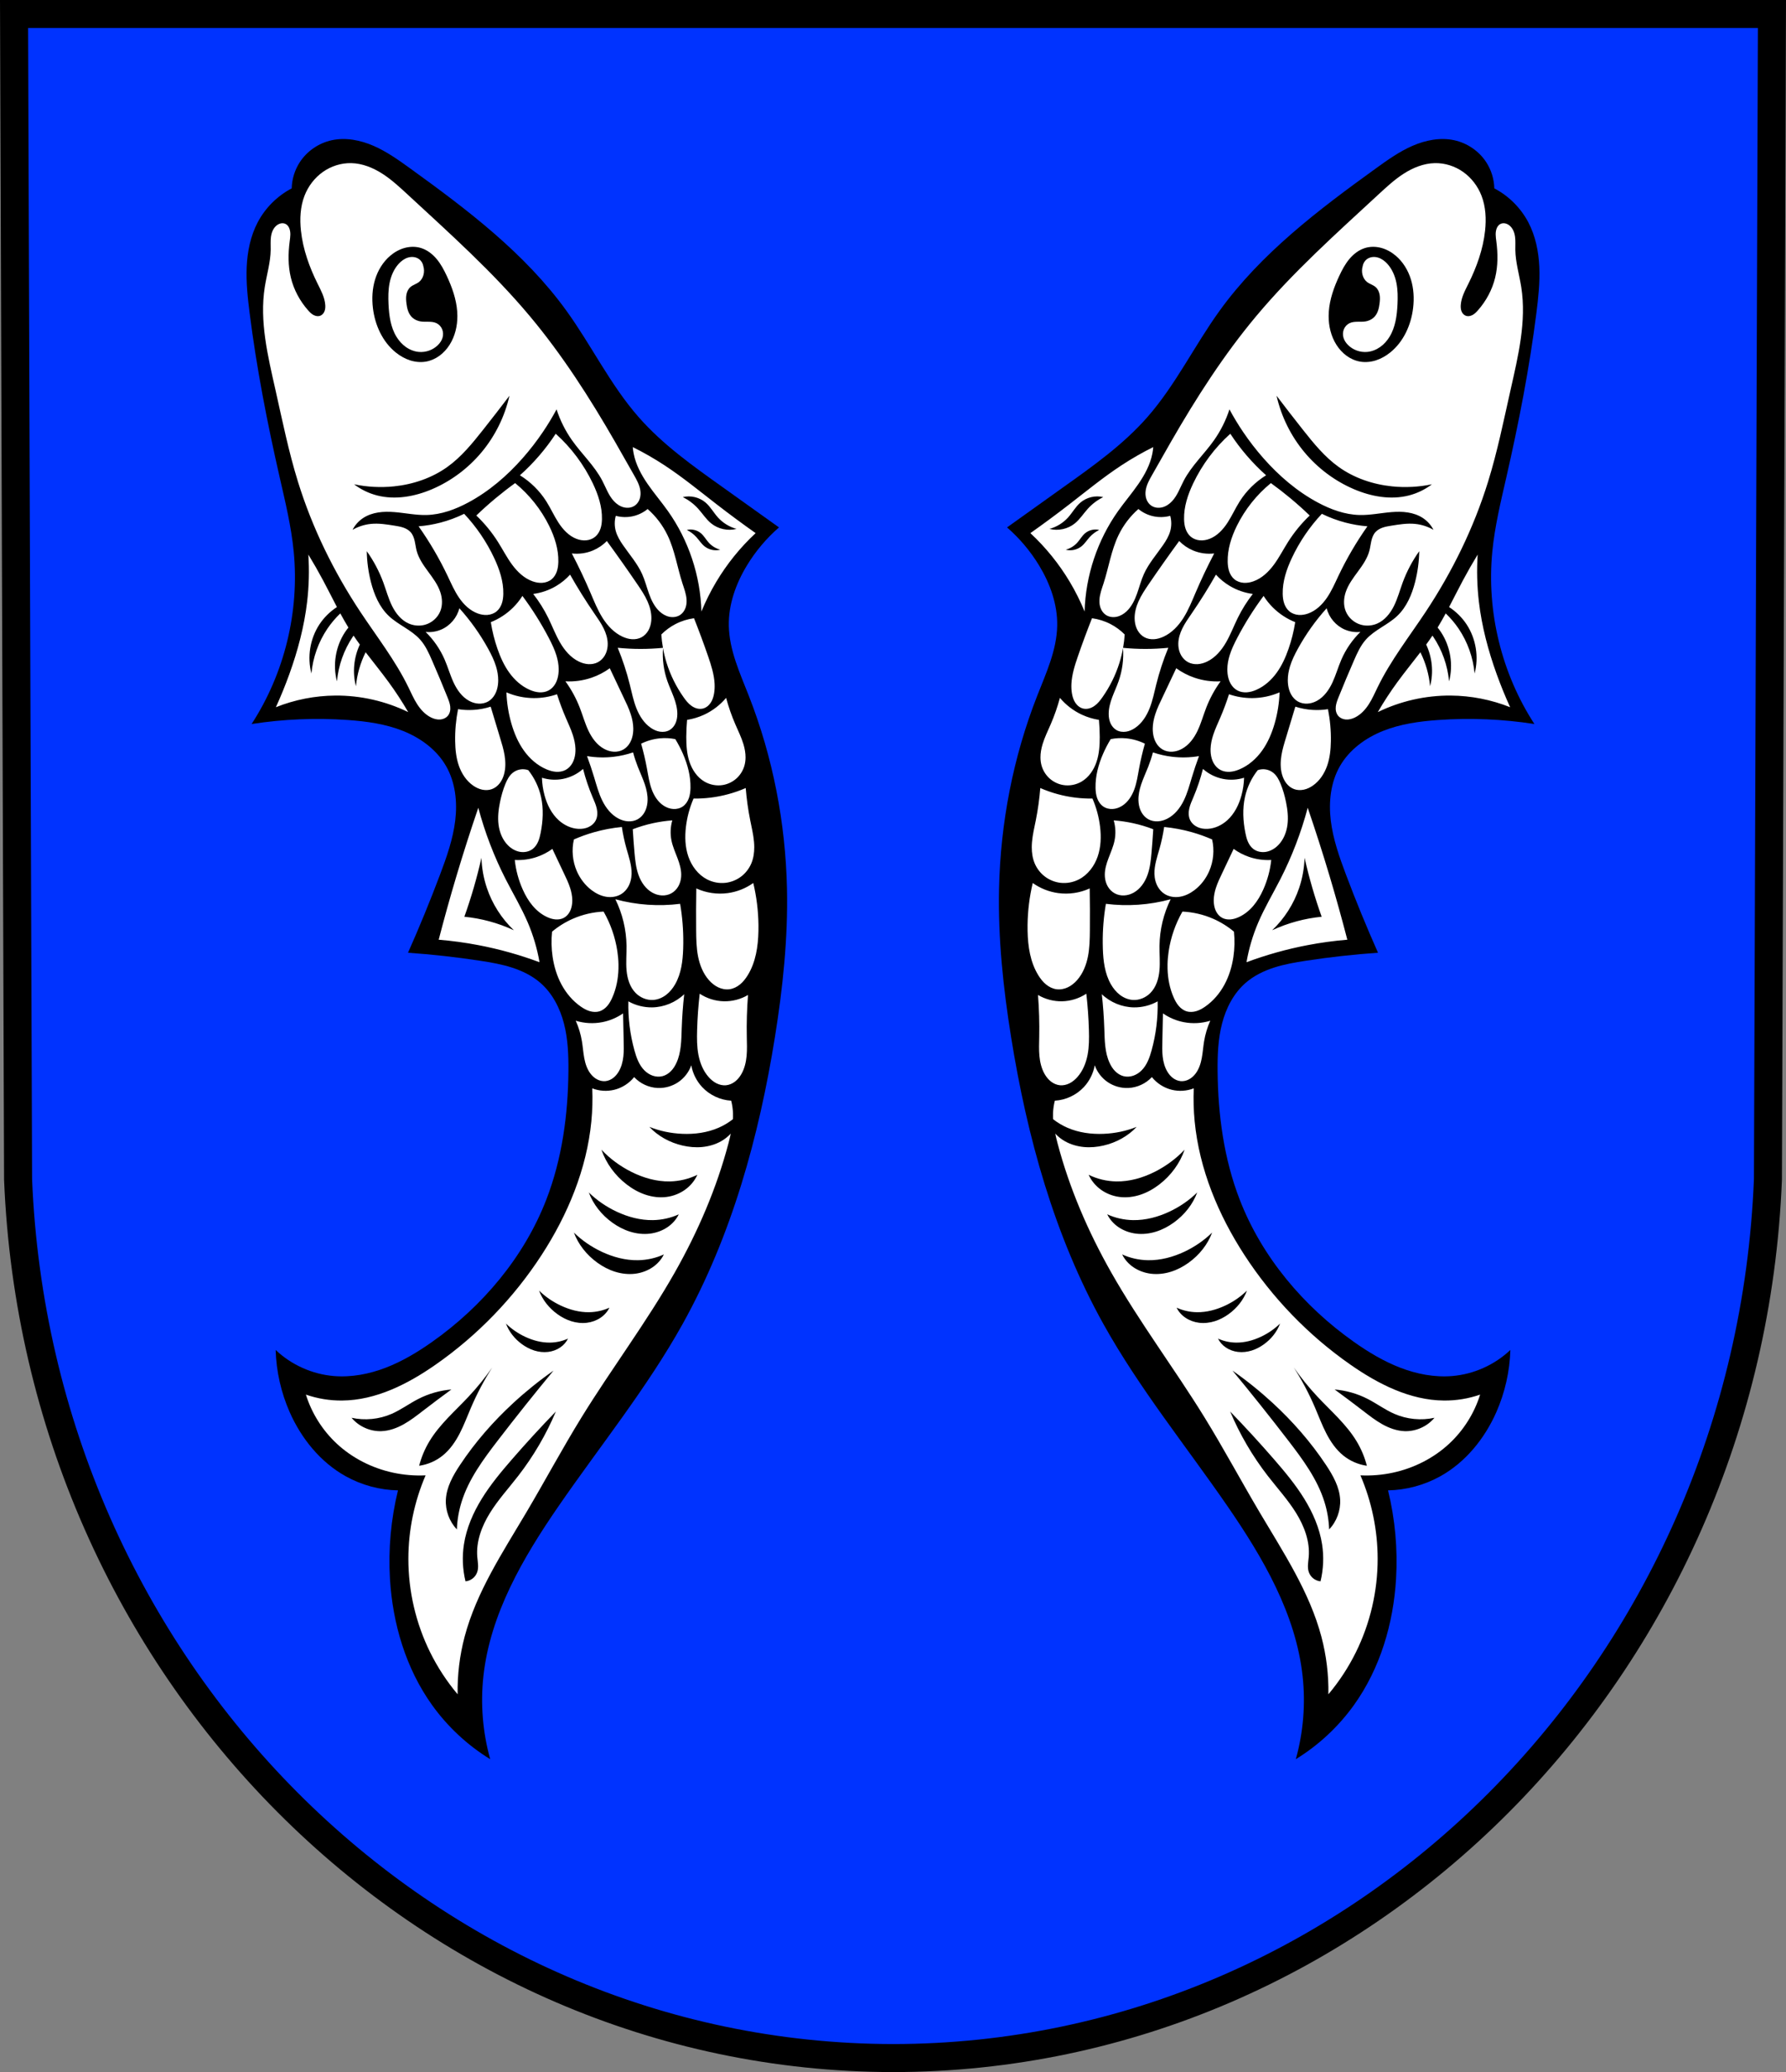
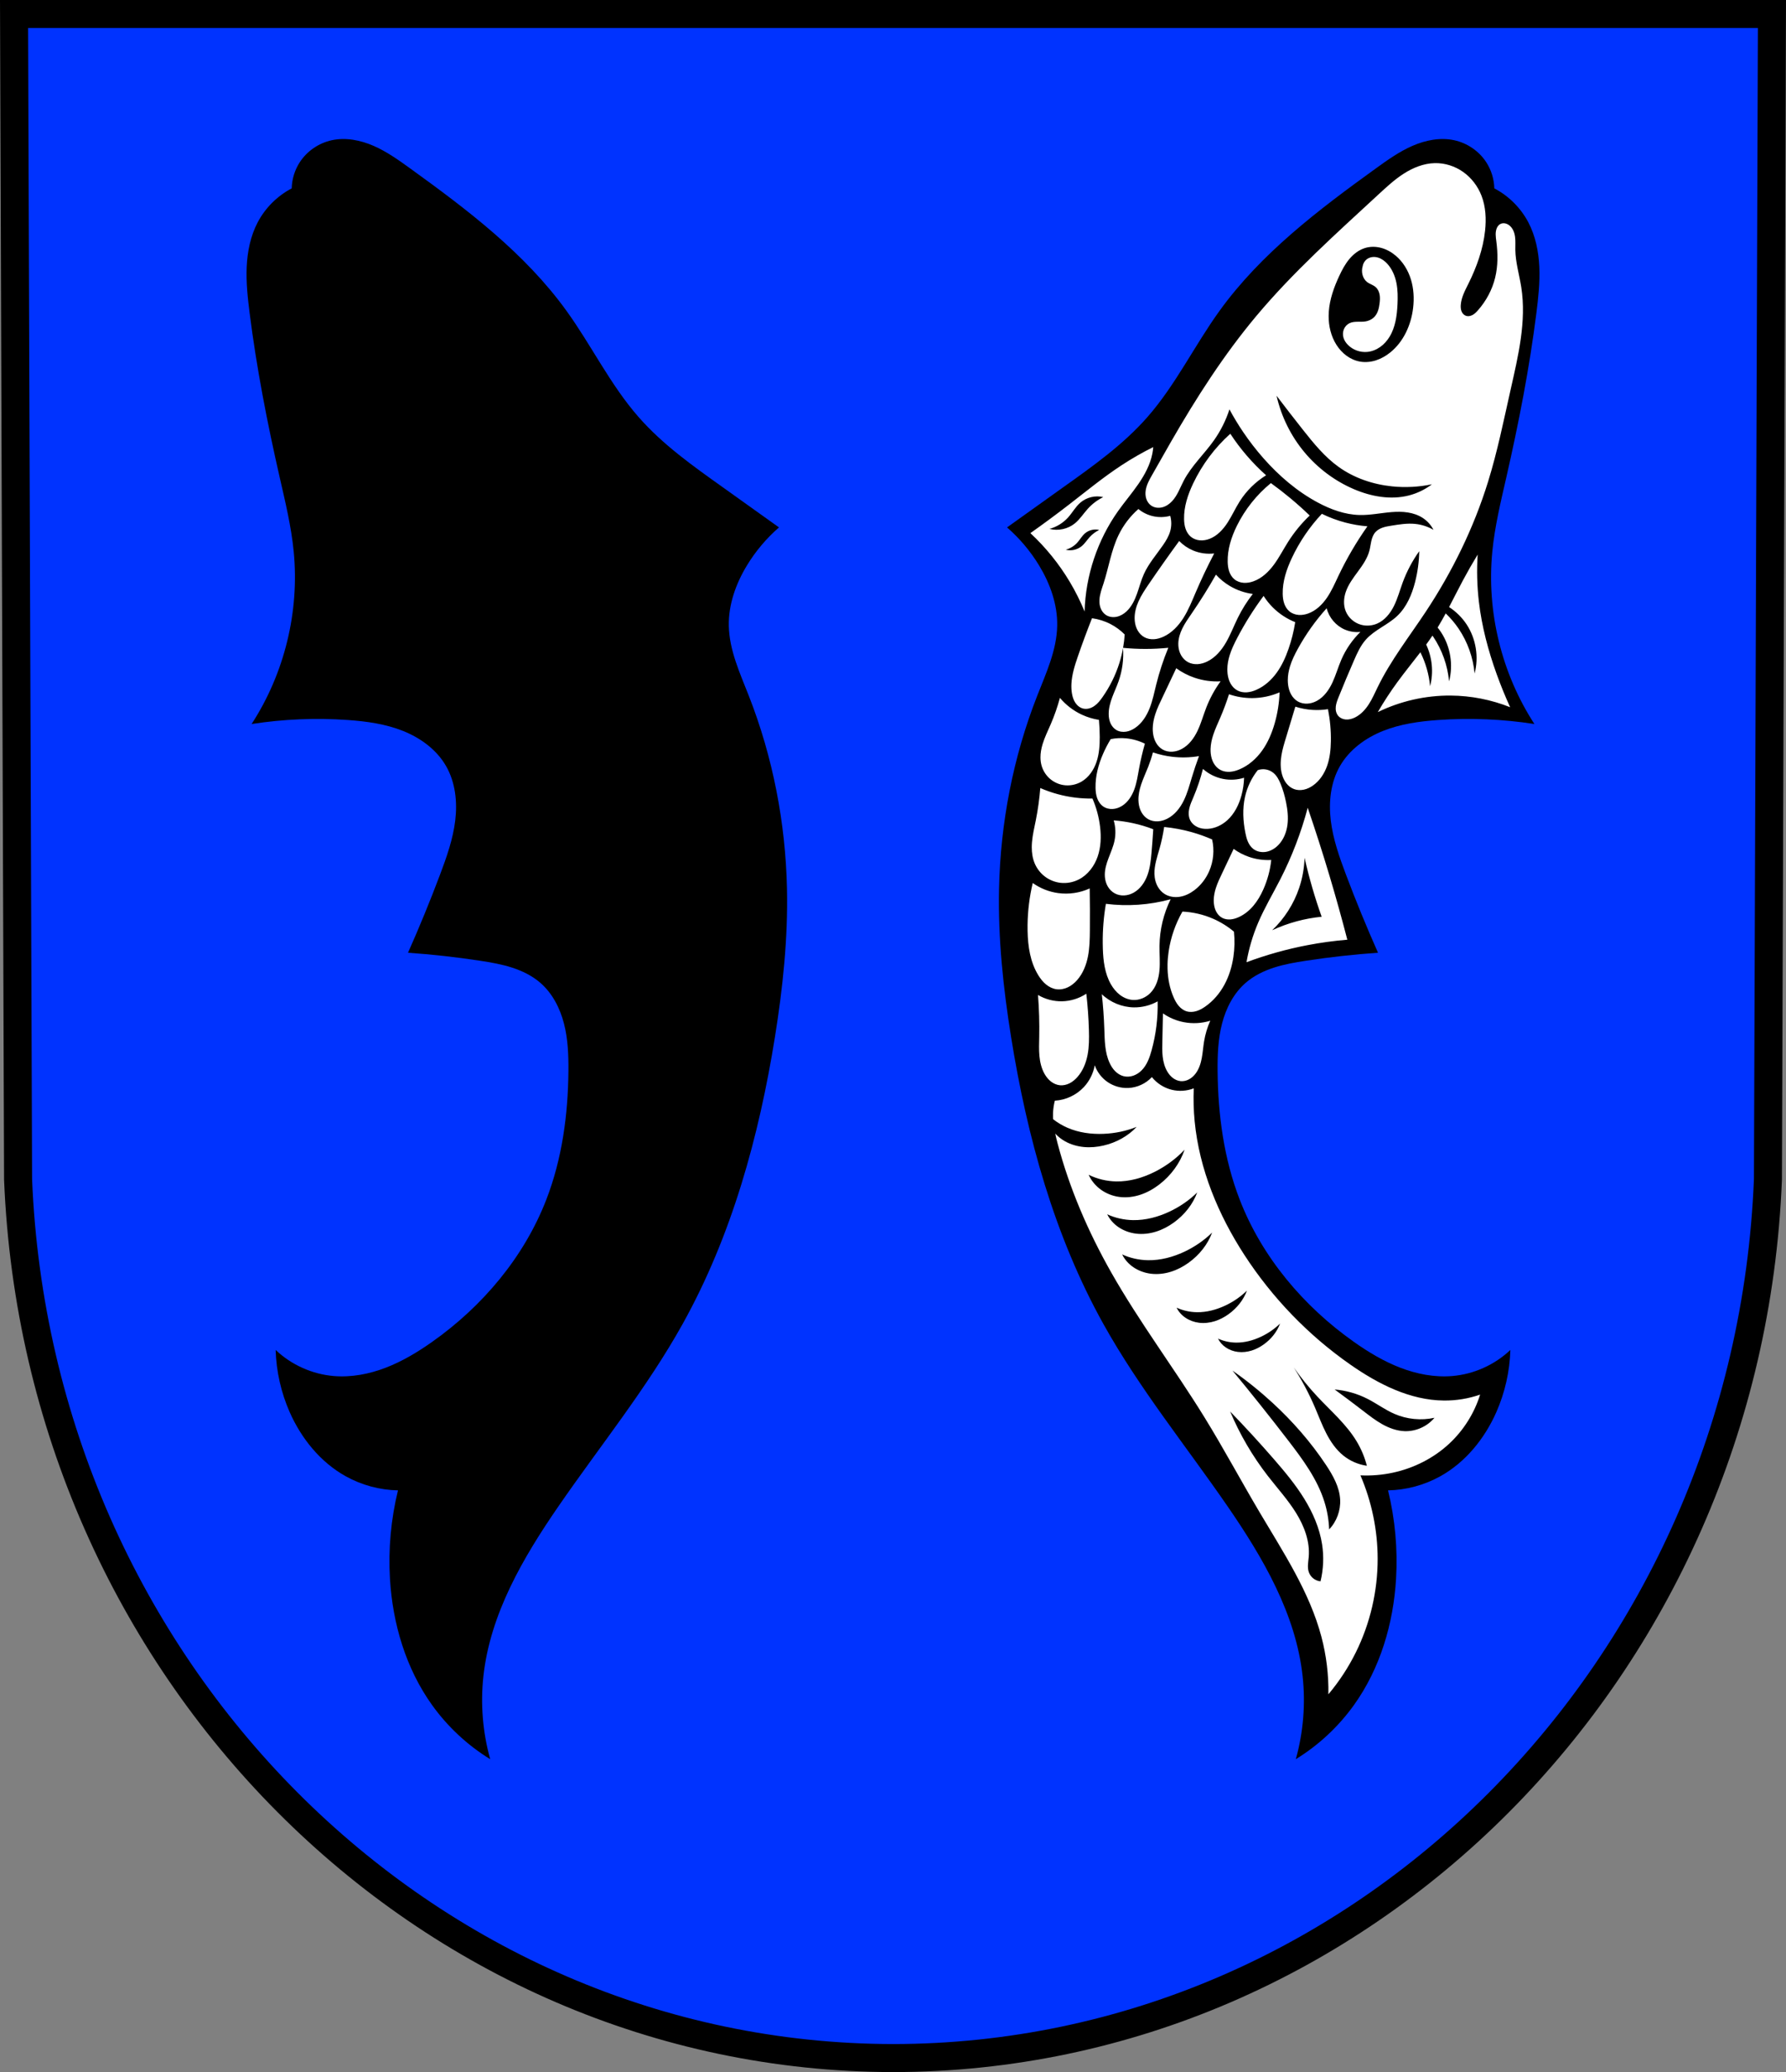
<svg xmlns="http://www.w3.org/2000/svg" xmlns:ns1="http://www.inkscape.org/namespaces/inkscape" xmlns:ns2="http://sodipodi.sourceforge.net/DTD/sodipodi-0.dtd" width="180.319mm" height="209.106mm" viewBox="0 0 180.319 209.106" version="1.1" id="svg8488" ns1:version="0.92.4 (5da689c313, 2019-01-14)" ns2:docname="DEU Watzerath COA.svg">
  <rect x="0" y="0" width="180.319" height="209.106" fill="#808080" stroke="none" />
  <defs id="defs8482">
    <ns1:path-effect effect="spiro" id="path-effect4786" is_visible="true" />
    <ns1:path-effect effect="spiro" id="path-effect4565" is_visible="true" />
    <ns1:path-effect effect="spiro" id="path-effect4560" is_visible="true" />
    <ns1:path-effect effect="spiro" id="path-effect4556" is_visible="true" />
    <ns1:path-effect effect="spiro" id="path-effect9586" is_visible="true" />
    <ns1:path-effect effect="spiro" id="path-effect9561" is_visible="true" />
    <ns1:path-effect effect="spiro" id="path-effect9557" is_visible="true" />
    <ns1:path-effect effect="spiro" id="path-effect9551" is_visible="true" />
    <ns1:path-effect effect="spiro" id="path-effect9547" is_visible="true" />
    <ns1:path-effect effect="spiro" id="path-effect9514" is_visible="true" />
    <ns1:path-effect effect="spiro" id="path-effect9510" is_visible="true" />
    <ns1:path-effect effect="spiro" id="path-effect9505" is_visible="true" />
    <ns1:path-effect effect="spiro" id="path-effect9428" is_visible="true" />
    <ns1:path-effect effect="spiro" id="path-effect9423" is_visible="true" />
    <ns1:path-effect effect="spiro" id="path-effect9418" is_visible="true" />
    <ns1:path-effect effect="spiro" id="path-effect9413" is_visible="true" />
    <ns1:path-effect effect="spiro" id="path-effect9408" is_visible="true" />
    <ns1:path-effect effect="spiro" id="path-effect9404" is_visible="true" />
    <ns1:path-effect effect="spiro" id="path-effect9400" is_visible="true" />
    <ns1:path-effect effect="spiro" id="path-effect9428-8" is_visible="true" />
    <ns1:path-effect effect="spiro" id="path-effect9428-8-0" is_visible="true" />
    <ns1:path-effect effect="spiro" id="path-effect9428-8-02" is_visible="true" />
    <ns1:path-effect effect="spiro" id="path-effect9428-8-02-0" is_visible="true" />
    <ns1:path-effect effect="spiro" id="path-effect9428-8-02-3" is_visible="true" />
    <ns1:path-effect effect="spiro" id="path-effect9514-9" is_visible="true" />
    <ns1:path-effect effect="spiro" id="path-effect9514-0" is_visible="true" />
    <ns1:path-effect effect="spiro" id="path-effect9561-4" is_visible="true" />
    <ns1:path-effect effect="spiro" id="path-effect9586-1" is_visible="true" />
    <ns1:path-effect effect="spiro" id="path-effect9586-6" is_visible="true" />
    <ns1:path-effect effect="spiro" id="path-effect9586-67" is_visible="true" />
    <ns1:path-effect effect="spiro" id="path-effect9586-67-8" is_visible="true" />
    <ns1:path-effect effect="spiro" id="path-effect9586-67-9" is_visible="true" />
    <ns1:path-effect effect="spiro" id="path-effect9586-67-7" is_visible="true" />
    <ns1:path-effect effect="spiro" id="path-effect9586-67-6" is_visible="true" />
    <ns1:path-effect effect="spiro" id="path-effect9586-67-97" is_visible="true" />
    <ns1:path-effect effect="spiro" id="path-effect9586-67-97-1" is_visible="true" />
    <ns1:path-effect effect="spiro" id="path-effect9586-67-97-1-0" is_visible="true" />
    <ns1:path-effect effect="spiro" id="path-effect9586-67-97-1-3" is_visible="true" />
    <ns1:path-effect effect="spiro" id="path-effect9586-67-97-1-04" is_visible="true" />
    <ns1:path-effect effect="spiro" id="path-effect9586-67-97-1-1" is_visible="true" />
    <ns1:path-effect effect="spiro" id="path-effect9586-67-97-1-1-0" is_visible="true" />
    <ns1:path-effect effect="spiro" id="path-effect9586-67-97-1-1-02" is_visible="true" />
    <ns1:path-effect effect="spiro" id="path-effect9586-67-97-0" is_visible="true" />
    <ns1:path-effect effect="spiro" id="path-effect9586-67-97-0-4" is_visible="true" />
    <ns1:path-effect effect="spiro" id="path-effect9586-67-97-0-0" is_visible="true" />
    <ns1:path-effect effect="spiro" id="path-effect9586-67-97-0-43" is_visible="true" />
    <ns1:path-effect effect="spiro" id="path-effect9586-67-97-0-1" is_visible="true" />
    <ns1:path-effect effect="spiro" id="path-effect9586-67-97-0-07" is_visible="true" />
    <ns1:path-effect effect="spiro" id="path-effect9586-67-97-0-7" is_visible="true" />
    <ns1:path-effect effect="spiro" id="path-effect9586-67-97-0-40" is_visible="true" />
    <ns1:path-effect effect="spiro" id="path-effect9586-67-97-0-42" is_visible="true" />
    <ns1:path-effect effect="spiro" id="path-effect9586-67-97-0-8" is_visible="true" />
    <ns1:path-effect effect="spiro" id="path-effect9586-67-97-0-74" is_visible="true" />
    <ns1:path-effect effect="spiro" id="path-effect9586-67-97-0-6" is_visible="true" />
    <ns1:path-effect effect="spiro" id="path-effect9400-2" is_visible="true" />
  </defs>
  <ns2:namedview id="base" pagecolor="#ffffff" bordercolor="#666666" borderopacity="1.0" ns1:pageopacity="0.0" ns1:pageshadow="2" ns1:zoom="0.69338768" ns1:cx="340.76008" ns1:cy="395.16132" ns1:document-units="mm" ns1:current-layer="layer1" showgrid="false" ns1:window-width="1366" ns1:window-height="745" ns1:window-x="-8" ns1:window-y="-8" ns1:window-maximized="1" fit-margin-top="0" fit-margin-left="0" fit-margin-right="0" fit-margin-bottom="0" ns1:snap-nodes="false" />
  <g ns1:label="Ebene 1" ns1:groupmode="layer" id="layer1" transform="translate(-6.846,-4.649)">
    <path style="fill:#0033ff;fill-rule:evenodd;stroke:#000000;stroke-width:2.828;stroke-linecap:round;stroke-linejoin:miter;stroke-miterlimit:4;stroke-dasharray:none;stroke-opacity:1;fill-opacity:1" ns1:connector-curvature="0" d="M 185.746,6.063 185.341,123.666 c -1.975,49.469 -41.004,88.648 -88.335,88.675 -47.288,-0.061 -86.332,-39.254 -88.335,-88.675 L 8.265,6.063 h 88.738 z" id="path10563-0-6-5" ns2:nodetypes="ccccccc" />
    <g id="g4832" transform="translate(198.894)">
      <g transform="rotate(90,88.84,-122.71)" id="g4800">
        <path style="fill:#000000;stroke:none;stroke-width:0.765;stroke-linecap:butt;stroke-linejoin:miter;stroke-miterlimit:4;stroke-dasharray:none;stroke-opacity:1" d="m 269.423,79.531 c -1.353,1.887 -2.703,3.776 -4.049,5.669 -2.144,3.014 -4.305,6.064 -7.086,8.503 -3.254,2.854 -7.222,4.754 -10.73,7.288 -5.796,4.187 -10.192,9.992 -14.374,15.791 -0.844,1.17 -1.689,2.355 -2.265,3.677 -0.577,1.322 -0.872,2.809 -0.569,4.219 0.283,1.314 1.098,2.509 2.227,3.239 0.781,0.505 1.702,0.788 2.632,0.81 0.764,1.46 1.982,2.678 3.442,3.442 1.373,0.718 2.93,1.031 4.477,1.101 1.548,0.069 3.096,-0.097 4.633,-0.291 5.583,-0.705 11.114,-1.784 16.601,-3.037 2.479,-0.566 4.96,-1.169 7.491,-1.417 6.06,-0.595 12.307,0.931 17.411,4.251 -0.497,-3.211 -0.633,-6.477 -0.405,-9.718 0.134,-1.9 0.399,-3.813 1.107,-5.581 0.708,-1.768 1.897,-3.393 3.55,-4.339 1.639,-0.939 3.617,-1.148 5.492,-0.921 1.875,0.227 3.673,0.863 5.441,1.528 2.663,1.003 5.296,2.083 7.896,3.239 0.169,-2.439 0.44,-4.871 0.81,-7.288 0.165,-1.081 0.352,-2.163 0.687,-3.203 0.335,-1.041 0.824,-2.045 1.54,-2.87 1.055,-1.216 2.555,-1.984 4.114,-2.386 1.559,-0.402 3.184,-0.463 4.794,-0.448 4.406,0.039 8.847,0.637 12.957,2.227 5.814,2.249 10.781,6.446 14.374,11.54 1.03,1.46 1.958,3.004 2.6,4.672 0.642,1.668 0.99,3.467 0.842,5.248 -0.182,2.178 -1.127,4.286 -2.632,5.871 2.157,-0.062 4.301,-0.546 6.276,-1.417 2.672,-1.179 5.062,-3.115 6.478,-5.669 0.89,-1.605 1.381,-3.429 1.417,-5.264 2.907,0.711 5.92,0.985 8.908,0.81 4.533,-0.266 9.063,-1.607 12.754,-4.251 2.188,-1.568 4.059,-3.577 5.466,-5.871 -2.717,0.759 -5.58,0.993 -8.385,0.686 -6.269,-0.687 -11.93,-3.991 -17.124,-7.569 -6.122,-4.218 -11.926,-8.937 -18.423,-12.552 -8.904,-4.954 -18.89,-7.7 -28.95,-9.313 -4.954,-0.794 -9.965,-1.324 -14.981,-1.215 -6.637,0.145 -13.255,1.423 -19.435,3.847 -2.3,0.902 -4.615,1.978 -7.086,2.024 -2.142,0.04 -4.242,-0.712 -6.073,-1.822 -1.439,-0.872 -2.742,-1.969 -3.847,-3.239 z" id="path9398" ns1:connector-curvature="0" ns1:path-effect="#path-effect9400" ns1:original-d="m 269.42279,79.531244 c 0,0 -2.6299,3.830614 -4.04898,5.668573 -2.25473,2.920269 -4.35215,6.025071 -7.08571,8.502862 -3.20348,2.903746 -7.46363,4.455123 -10.72981,7.288161 -5.37691,4.66386 -10.70491,9.69173 -14.37388,15.79103 -1.44138,2.39616 -3.19351,5.12241 -2.83429,7.89551 0.16832,1.29943 1.17091,2.46354 2.22694,3.23919 0.73976,0.54335 2.63184,0.8098 2.63184,0.8098 0,0 1.97172,2.75495 3.44164,3.44163 2.76217,1.29036 6.06474,0.9504 9.1102,0.8098 5.61945,-0.25944 11.07031,-2.00775 16.60083,-3.03674 2.49829,-0.46482 4.95032,-1.48386 7.49061,-1.41714 5.972,0.15686 17.41062,4.25142 17.41062,4.25142 0,0 -1.04455,-6.53929 -0.40489,-9.71755 0.72072,-3.58101 1.51993,-8.04754 4.65632,-9.92 3.13372,-1.87086 7.37244,-0.1977 10.93224,0.60735 2.77464,0.62748 7.89551,3.23918 7.89551,3.23918 0,0 0.25005,-4.90879 0.80981,-7.28817 0.4938,-2.09899 0.6695,-4.58218 2.22695,-6.07347 2.25058,-2.15498 5.79922,-2.61971 8.90775,-2.83429 4.37183,-0.30179 8.96133,0.42671 12.95672,2.22694 5.6019,2.52409 10.83319,6.51807 14.37389,11.5396 2.01692,2.86045 3.59468,6.42333 3.44165,9.92 -0.0938,2.1426 -2.63184,5.87103 -2.63184,5.87103 0,0 4.36427,-0.445 6.27592,-1.41715 2.55769,-1.30069 4.96031,-3.23361 6.47837,-5.66857 0.9613,-1.54192 1.41714,-5.26368 1.41714,-5.26368 0,0 5.94614,1.15353 8.90775,0.8098 4.45152,-0.51665 8.98484,-1.82776 12.75429,-4.25143 2.2491,-1.44612 5.46614,-5.87102 5.46614,-5.87102 0,0 -5.6197,1.15296 -8.38483,0.68603 -6.15358,-1.03913 -11.66854,-4.5383 -17.12376,-7.5693 -6.49552,-3.609009 -11.74693,-9.288615 -18.42286,-12.551841 -9.10729,-4.451683 -19.00738,-7.337848 -28.95023,-9.312656 -4.91414,-0.976025 -9.97929,-1.501335 -14.98121,-1.214694 -6.59322,0.377832 -13.01546,2.296974 -19.43513,3.846531 -2.38784,0.576367 -4.62934,2.040649 -7.0857,2.024491 -2.11359,-0.0139 -4.21423,-0.816745 -6.07348,-1.822042 -1.4745,-0.797264 -3.84653,-3.239185 -3.84653,-3.239185 z" ns2:nodetypes="caaaaaacaaaacaaacaaaaaacaacaacaaaaaaaac" />
-         <path ns1:connector-curvature="0" style="fill:#ffffff;stroke:none;stroke-width:1px;stroke-linecap:butt;stroke-linejoin:miter;stroke-opacity:1" d="m 1142.234,290.389 c -5.371,0.065 -10.736,0.729 -15.961,1.977 2.036,2.855 3.368,6.209 3.844,9.684 0.557,4.068 -0.068,8.289 -1.779,12.021 5.322,0.088 10.645,0.108 15.967,0.06 3.333,-0.03 6.686,-0.088 9.955,-0.734 3.269,-0.647 6.481,-1.919 8.982,-4.121 1.119,-0.986 2.091,-2.157 2.736,-3.502 0.645,-1.345 0.954,-2.869 0.756,-4.348 -0.197,-1.475 -0.89,-2.855 -1.834,-4.006 -0.944,-1.15 -2.131,-2.082 -3.393,-2.871 -5,-3.126 -11.075,-4.034 -16.971,-4.15 -0.767,-0.015 -1.535,-0.019 -2.303,-0.01 z m -149.197,1.076 c -3.55,5.028 -7.209,9.979 -10.975,14.848 -5.057,6.538 -10.313,12.941 -14.848,19.852 -2.553,3.891 -4.874,7.934 -6.941,12.104 0.812,-0.061 1.622,-0.168 2.422,-0.322 4.22,-0.814 8.096,-2.902 11.635,-5.34 3.539,-2.438 6.809,-5.248 10.314,-7.734 11.124,-7.888 24.618,-12.384 38.25,-12.748 -3.9,-1.598 -7.681,-3.489 -11.299,-5.65 -6.854,-4.093 -13.122,-9.162 -18.559,-15.008 z m 119.643,0.523 c -0.698,6.1e-4 -1.397,0.034 -2.09,0.096 -2.769,0.246 -5.483,0.902 -8.209,1.447 -4.052,0.811 -8.15,1.382 -12.27,1.711 1.853,4.254 3.087,8.776 3.652,13.381 0.264,2.154 0.381,4.328 0.353,6.498 3.412,1.474 7.038,2.452 10.729,2.895 3.8,0.456 7.728,0.332 11.348,-0.914 3.619,-1.246 6.912,-3.698 8.682,-7.092 1.133,-2.173 1.611,-4.685 1.324,-7.119 -0.251,-2.13 -1.086,-4.19 -2.383,-5.898 -1.297,-1.709 -3.051,-3.064 -5.029,-3.895 -1.923,-0.807 -4.014,-1.111 -6.107,-1.109 z m 56.234,2.383 c 1.626,2.755 2.469,5.966 2.404,9.164 -0.066,3.27 -1.08,6.515 -2.889,9.24 4.61,0.527 9.243,0.858 13.881,0.99 3.153,0.09 6.331,0.087 9.428,-0.51 3.097,-0.597 6.133,-1.821 8.482,-3.926 0.933,-0.835 1.754,-1.811 2.32,-2.928 0.566,-1.117 0.869,-2.382 0.758,-3.629 -0.112,-1.257 -0.642,-2.46 -1.414,-3.459 -0.772,-0.999 -1.779,-1.802 -2.875,-2.428 -2.086,-1.192 -4.481,-1.752 -6.873,-1.975 -2.392,-0.223 -4.801,-0.122 -7.203,-0.074 -5.343,0.106 -10.692,-0.049 -16.02,-0.467 z m -90.418,0.936 c -1.712,-0.012 -3.441,0.306 -5.086,0.803 -2.632,0.794 -5.105,2.028 -7.629,3.117 -3.245,1.401 -6.595,2.568 -10.008,3.49 2.709,2.278 4.913,5.157 6.404,8.367 0.957,2.059 1.623,4.253 1.973,6.496 2.167,0.2 4.343,0.302 6.519,0.307 3.195,0.006 6.435,-0.206 9.465,-1.221 3.03,-1.015 5.859,-2.906 7.492,-5.652 1.26,-2.119 1.747,-4.692 1.324,-7.121 -0.333,-1.911 -1.221,-3.722 -2.525,-5.158 -1.304,-1.436 -3.02,-2.493 -4.889,-3.016 -0.993,-0.278 -2.014,-0.405 -3.041,-0.412 z m -87.074,3.42 c 0.862,3.316 0.06,7.022 -2.098,9.684 -1.587,1.957 -3.787,3.306 -5.648,5.004 -1.799,1.641 -3.285,3.622 -4.357,5.809 -0.736,-3.015 0.07,-6.365 2.098,-8.715 1.6,-1.855 3.829,-3.04 5.648,-4.68 2.092,-1.884 3.625,-4.383 4.357,-7.102 z m 224.027,1.361 c -0.481,-0.014 -0.961,-0.012 -1.443,0.004 -1.631,0.053 -3.255,0.284 -4.836,0.689 -0.235,4.164 -2.134,8.212 -5.184,11.057 -2.291,2.137 -5.207,3.594 -8.291,4.145 2.595,0.92 4.881,2.69 6.422,4.971 1.541,2.281 2.33,5.062 2.215,7.812 -0.141,3.38 -1.664,6.682 -4.144,8.982 2.385,1.913 4.114,4.629 4.836,7.6 0.67,2.756 0.474,5.717 -0.553,8.361 4.193,-0.174 8.397,-0.058 12.574,0.346 18.178,1.758 35.539,8.984 50.855,18.932 16.357,10.624 30.649,24.422 41.803,40.422 7.382,10.59 13.544,22.697 13.658,35.605 0.041,4.682 -0.727,9.372 -2.258,13.797 7.093,-2.217 13.591,-6.308 18.656,-11.746 5.542,-5.951 9.335,-13.472 11.055,-21.42 0.882,-4.077 1.232,-8.27 1.037,-12.438 10.005,4.308 20.89,6.556 31.783,6.564 12.287,0.009 24.57,-2.843 35.584,-8.291 5.727,-2.834 11.118,-6.362 16.008,-10.48 -7.369,0.128 -14.755,-0.766 -21.881,-2.648 -17.09,-4.516 -32.12,-14.486 -47.33,-23.492 -12.033,-7.126 -24.372,-13.734 -36.275,-21.074 -18.656,-11.504 -36.204,-24.782 -55.275,-35.584 -15.451,-8.751 -31.89,-15.851 -49.059,-20.383 -1.222,-0.323 -2.46,-0.619 -3.701,-0.887 1.124,1.048 2.11,2.284 2.889,3.652 1.267,2.231 1.99,4.774 2.223,7.301 0.233,2.527 -0.01,5.041 -0.56,7.424 -1.146,4.963 -3.646,9.407 -7.113,12.643 1.567,-3.909 2.469,-8.196 2.652,-12.596 0.193,-4.634 -0.434,-9.467 -2.346,-13.834 -0.846,-1.932 -1.937,-3.752 -3.225,-5.393 -0.258,-0.015 -0.516,-0.034 -0.775,-0.041 z m -216.1,4.846 c 0.537,2.062 0.037,4.366 -1.305,6.021 -0.987,1.217 -2.356,2.057 -3.514,3.113 -1.119,1.021 -2.042,2.253 -2.709,3.613 -0.458,-1.875 0.044,-3.958 1.305,-5.42 0.995,-1.154 2.382,-1.892 3.514,-2.912 1.301,-1.172 2.253,-2.725 2.709,-4.416 z m 51.086,2.166 c -3.552,0.17 -7.088,1.298 -10.486,2.469 -4.875,1.68 -9.713,3.473 -14.506,5.375 0.332,2.471 1.095,4.884 2.246,7.096 1.028,1.975 2.363,3.789 3.943,5.357 1.708,-0.11 3.407,-0.324 5.092,-0.623 0.274,2.82 0.412,5.653 0.412,8.486 2e-4,2.921 -0.144,5.842 -0.435,8.748 4.546,-1.877 9.23,-3.416 14.004,-4.6 3.032,-0.752 6.115,-1.365 9.02,-2.514 2.905,-1.149 5.669,-2.893 7.445,-5.463 0.725,-1.049 1.278,-2.235 1.475,-3.494 0.197,-1.26 0.021,-2.598 -0.621,-3.699 -0.594,-1.019 -1.559,-1.795 -2.639,-2.27 -1.08,-0.475 -2.27,-0.662 -3.449,-0.67 -2.199,-0.014 -4.359,0.583 -6.42,1.352 -2.061,0.768 -4.053,1.713 -6.129,2.439 -4.014,1.406 -8.319,1.976 -12.56,1.668 1.907,-0.342 3.795,-0.798 5.644,-1.377 4.639,-1.452 9.045,-3.642 13.023,-6.436 1.239,-0.87 2.455,-1.818 3.328,-3.055 0.437,-0.618 0.783,-1.305 0.975,-2.037 0.191,-0.732 0.226,-1.511 0.055,-2.248 -0.292,-1.256 -1.169,-2.327 -2.246,-3.035 -1.077,-0.708 -2.342,-1.083 -3.615,-1.287 -1.183,-0.19 -2.37,-0.24 -3.555,-0.184 z m 186.953,6.562 c 2.221,0.999 4.192,2.621 5.662,4.658 1.47,2.037 2.436,4.484 2.772,7.029 0.361,2.737 0,5.557 -0.879,8.158 -0.876,2.601 -2.253,4.99 -3.9,7.125 -3.431,4.446 -8.073,7.817 -13.211,9.59 3.41,-3.227 6.279,-7.101 8.432,-11.387 2.268,-4.513 3.75,-9.565 3.654,-14.684 -0.068,-3.642 -0.941,-7.265 -2.529,-10.49 z m -147.344,2.627 c -4.45,-0.097 -8.853,1.082 -12.935,2.855 -1.942,0.844 -3.827,1.823 -5.633,2.928 -0.386,1.96 -0.481,3.975 -0.283,5.963 0.243,2.446 0.932,4.848 2.023,7.051 3.141,-0.894 6.325,-1.638 9.537,-2.227 2.622,-0.481 5.282,-0.864 7.789,-1.771 2.507,-0.908 4.893,-2.404 6.328,-4.65 0.689,-1.079 1.144,-2.32 1.219,-3.598 0.075,-1.278 -0.243,-2.59 -0.975,-3.641 -0.756,-1.086 -1.917,-1.849 -3.164,-2.293 -1.247,-0.444 -2.583,-0.588 -3.906,-0.617 z m -70.809,1.484 c -0.27,-0.01 -0.539,-0.008 -0.809,0.006 -2.154,0.11 -4.204,0.902 -6.256,1.566 -6.078,1.968 -12.522,2.902 -18.283,5.662 -3.81,1.825 -7.245,4.43 -10.031,7.605 1.344,1.637 2.296,3.594 2.752,5.662 0.469,2.128 0.413,4.369 -0.162,6.471 1.893,0.528 3.931,0.528 5.824,0 1.938,-0.54 3.685,-1.606 5.34,-2.75 3.624,-2.505 6.986,-5.466 11.002,-7.279 2.41,-1.088 4.992,-1.733 7.482,-2.623 2.49,-0.89 4.954,-2.074 6.754,-4.012 0.985,-1.061 1.756,-2.352 2.047,-3.77 0.291,-1.418 0.07,-2.967 -0.752,-4.158 -0.612,-0.887 -1.529,-1.543 -2.537,-1.926 -0.756,-0.287 -1.562,-0.426 -2.371,-0.455 z m 149.385,0.904 c 3.123,3.255 4.953,7.717 5.016,12.227 0.044,3.146 -0.755,6.302 -2.291,9.049 6.294,0.147 12.609,-0.636 18.678,-2.312 2.765,-0.764 5.582,-1.774 7.609,-3.803 0.893,-0.893 1.611,-1.974 2.018,-3.17 0.407,-1.196 0.495,-2.507 0.18,-3.73 -0.313,-1.215 -1.013,-2.312 -1.906,-3.193 -0.893,-0.882 -1.973,-1.558 -3.111,-2.086 -4.033,-1.868 -8.638,-1.879 -13.08,-2.029 -4.38,-0.148 -8.755,-0.466 -13.111,-0.951 z m -19.451,0.35 c -5.012,-0.042 -10.026,0.362 -14.967,1.205 0.512,4.083 0.627,8.215 0.344,12.32 -0.288,4.173 -0.987,8.319 -2.086,12.355 5.485,-2.701 11.574,-4.167 17.688,-4.254 3.136,-0.044 6.281,0.268 9.404,-0.014 3.123,-0.282 6.318,-1.235 8.565,-3.424 1.784,-1.738 2.851,-4.241 2.688,-6.727 -0.117,-1.785 -0.849,-3.502 -1.934,-4.924 -1.085,-1.422 -2.512,-2.56 -4.066,-3.445 -4.045,-2.305 -8.833,-2.892 -13.486,-3.049 -0.716,-0.024 -1.433,-0.039 -2.148,-0.045 z m -26.127,0.789 c -2.078,0.018 -4.131,0.634 -6.088,1.367 -2.236,0.838 -4.428,1.839 -6.766,2.328 -2.562,0.536 -5.255,0.432 -7.768,-0.299 0.188,2.485 0.55,4.956 1.082,7.391 0.571,2.611 1.338,5.178 2.293,7.674 2.962,-0.178 5.921,-0.396 8.877,-0.656 2.898,-0.255 5.828,-0.558 8.565,-1.543 2.737,-0.985 5.3,-2.731 6.713,-5.273 0.612,-1.102 0.995,-2.337 1.057,-3.596 0.062,-1.259 -0.204,-2.539 -0.812,-3.643 -0.611,-1.108 -1.554,-2.019 -2.652,-2.646 -1.099,-0.627 -2.346,-0.976 -3.607,-1.074 -0.298,-0.023 -0.596,-0.032 -0.892,-0.029 z m 129.404,0.93 c 1.936,0.937 3.653,2.457 4.934,4.367 1.281,1.91 2.123,4.206 2.416,6.592 0.315,2.566 0,5.209 -0.766,7.648 -0.761,2.439 -1.965,4.68 -3.4,6.682 -2.99,4.169 -7.036,7.328 -11.514,8.99 2.972,-3.026 5.473,-6.66 7.35,-10.678 1.976,-4.232 3.269,-8.968 3.186,-13.768 -0.059,-3.415 -0.821,-6.81 -2.205,-9.834 z m 15.27,5.682 c 1.936,0.937 3.653,2.457 4.934,4.367 1.281,1.91 2.121,4.206 2.414,6.592 0.315,2.566 -3e-4,5.209 -0.764,7.648 -0.763,2.439 -1.965,4.68 -3.4,6.682 -2.99,4.169 -7.036,7.328 -11.514,8.99 2.972,-3.026 5.473,-6.66 7.35,-10.678 1.976,-4.232 3.269,-8.968 3.186,-13.768 -0.059,-3.415 -0.821,-6.81 -2.205,-9.834 z m -242.223,4.756 c -2.221,-0.027 -4.436,0.57 -6.473,1.477 -2.328,1.036 -4.454,2.465 -6.559,3.9 -5.539,3.775 -11.016,7.642 -16.428,11.598 1.537,1.493 2.769,3.298 3.6,5.273 1.064,2.531 1.459,5.338 1.139,8.064 4.905,-2.57 9.912,-4.945 15.004,-7.121 3.245,-1.386 6.544,-2.703 9.529,-4.584 2.985,-1.881 5.678,-4.394 7.156,-7.598 0.524,-1.136 0.892,-2.355 0.971,-3.604 0.079,-1.249 -0.14,-2.53 -0.727,-3.635 -0.593,-1.117 -1.549,-2.024 -2.652,-2.643 -1.103,-0.619 -2.35,-0.958 -3.609,-1.078 -0.317,-0.03 -0.634,-0.047 -0.951,-0.051 z m 69.361,1.449 c -2.09,-0.069 -4.185,0.391 -6.174,1.059 -2.273,0.763 -4.445,1.795 -6.678,2.67 -1.788,0.7 -3.614,1.3 -5.469,1.795 0.802,2.353 1.357,4.79 1.656,7.258 0.414,3.416 0.333,6.892 -0.24,10.285 2.664,-0.987 5.361,-1.891 8.08,-2.711 3.007,-0.906 6.065,-1.715 8.881,-3.105 2.816,-1.391 5.418,-3.437 6.856,-6.229 0.575,-1.117 0.955,-2.345 1.025,-3.6 0.071,-1.255 -0.175,-2.538 -0.781,-3.639 -0.609,-1.106 -1.565,-2.002 -2.666,-2.619 -1.101,-0.618 -2.341,-0.966 -3.596,-1.102 -0.298,-0.032 -0.596,-0.053 -0.894,-0.062 z m -116.578,2.684 c -0.538,-0.025 -1.08,0.011 -1.611,0.096 -2.126,0.339 -4.044,1.434 -5.914,2.502 -4.184,2.391 -8.388,4.747 -12.564,7.152 -16.692,9.614 -32.984,20.047 -47.756,32.41 -16.799,14.061 -31.454,30.46 -46.322,46.549 -2.846,3.08 -5.719,6.17 -7.979,9.703 -2.259,3.533 -3.894,7.572 -3.998,11.764 -0.096,3.862 1.141,7.73 3.377,10.881 2.236,3.151 5.447,5.579 9.051,6.971 4.207,1.625 8.848,1.841 13.332,1.355 7.023,-0.761 13.783,-3.186 20.111,-6.326 2.601,-1.291 5.239,-2.733 8.135,-2.938 0.791,-0.056 1.602,-0.014 2.344,0.264 0.742,0.278 1.413,0.814 1.725,1.543 0.181,0.424 0.236,0.897 0.186,1.355 -0.05,0.458 -0.203,0.904 -0.42,1.311 -0.433,0.814 -1.11,1.469 -1.801,2.08 -3.544,3.132 -7.832,5.437 -12.428,6.553 -4.493,1.091 -9.198,1.045 -13.783,0.453 -0.872,-0.113 -1.745,-0.245 -2.625,-0.254 -0.88,-0.009 -1.774,0.109 -2.572,0.479 -0.541,0.251 -1.041,0.625 -1.357,1.131 -0.343,0.549 -0.45,1.229 -0.35,1.869 0.1,0.64 0.398,1.24 0.803,1.746 0.515,0.644 1.2,1.14 1.947,1.488 0.748,0.348 1.558,0.552 2.375,0.664 1.634,0.223 3.292,0.084 4.941,0.107 4.811,0.068 9.483,1.513 14.236,2.26 13.026,2.047 26.229,-1.175 39.094,-4.068 11.732,-2.638 23.54,-5.024 35.025,-8.586 17.532,-5.437 34.183,-13.59 49.486,-23.727 9.468,-6.272 18.487,-13.333 28.695,-18.311 2.213,-1.079 4.483,-2.061 6.551,-3.396 2.068,-1.336 3.952,-3.07 5.033,-5.281 0.515,-1.053 0.842,-2.221 0.768,-3.391 -0.074,-1.17 -0.583,-2.337 -1.502,-3.064 -0.481,-0.381 -1.058,-0.632 -1.658,-0.762 -0.6,-0.129 -1.222,-0.139 -1.832,-0.068 -1.219,0.141 -2.375,0.597 -3.514,1.055 -4.699,1.888 -9.37,3.853 -14.012,5.877 -2.796,1.219 -5.63,2.491 -7.908,4.52 -1.873,1.668 -3.288,3.776 -4.639,5.889 -1.351,2.113 -2.672,4.269 -4.4,6.086 -3.389,3.562 -8.117,5.563 -12.881,6.779 -3.838,0.98 -7.79,1.512 -11.75,1.582 3.685,-2.633 7.725,-4.766 11.977,-6.326 2.966,-1.088 6.047,-1.904 8.877,-3.309 2.83,-1.405 5.462,-3.508 6.715,-6.408 0.824,-1.908 0.998,-4.096 0.453,-6.102 -0.711,-2.616 -2.678,-4.875 -5.197,-5.875 -2.287,-0.908 -4.898,-0.777 -7.232,0 -2.897,0.965 -5.383,2.845 -7.842,4.654 -2.459,1.81 -5.022,3.615 -7.977,4.385 -1.202,0.313 -2.442,0.446 -3.652,0.723 -1.211,0.276 -2.421,0.715 -3.352,1.537 -0.84,0.743 -1.402,1.757 -1.766,2.818 -0.363,1.061 -0.542,2.174 -0.721,3.281 -0.482,2.992 -0.976,6.023 -0.678,9.039 0.243,2.46 1.019,4.867 2.26,7.006 -1.824,-0.935 -3.398,-2.353 -4.52,-4.068 -1.125,-1.721 -1.787,-3.716 -2.104,-5.748 -0.316,-2.032 -0.295,-4.105 -0.133,-6.154 0.325,-4.099 1.217,-8.165 1.107,-12.275 -0.148,-5.553 -2.124,-10.921 -4.746,-15.818 -4.243,-7.924 -10.2,-14.85 -16.947,-20.789 -3.146,-2.769 -6.471,-5.336 -9.943,-7.684 -2.773,-1.875 -5.639,-3.61 -8.586,-5.197 4.182,-1.354 8.158,-3.342 11.75,-5.875 5.241,-3.696 9.684,-8.548 15.365,-11.523 2.666,-1.396 5.615,-2.39 7.822,-4.436 1.103,-1.023 1.997,-2.314 2.361,-3.773 0.182,-0.73 0.23,-1.497 0.113,-2.24 -0.117,-0.743 -0.402,-1.463 -0.846,-2.07 -0.635,-0.869 -1.584,-1.484 -2.613,-1.801 -0.514,-0.158 -1.048,-0.246 -1.586,-0.271 z m 89.135,2.764 c -1.799,0.022 -3.595,0.385 -5.314,0.934 -2.292,0.732 -4.467,1.787 -6.635,2.83 -3.646,1.754 -7.301,3.484 -10.969,5.191 1.535,2.116 2.752,4.462 3.598,6.936 1.092,3.191 1.56,6.593 1.377,9.961 3.087,-2.239 6.465,-4.079 10.021,-5.461 2.913,-1.132 5.95,-1.96 8.774,-3.299 2.824,-1.339 5.49,-3.279 6.963,-6.035 0.593,-1.111 0.98,-2.342 1.049,-3.6 0.069,-1.257 -0.188,-2.541 -0.805,-3.639 -0.617,-1.098 -1.578,-1.985 -2.678,-2.6 -1.1,-0.614 -2.334,-0.965 -3.584,-1.121 -0.597,-0.074 -1.197,-0.105 -1.797,-0.098 z m 55.361,0.645 c -3.24,-0.077 -6.453,1.059 -9.609,1.947 -2.701,0.76 -5.449,1.348 -8.225,1.76 0.346,3.582 1.015,7.133 1.996,10.596 0.742,2.616 1.661,5.182 2.75,7.674 4.008,0.924 8.311,0.529 12.082,-1.113 2.85,-1.241 5.402,-3.189 7.269,-5.674 1.22,-1.623 2.153,-3.495 2.478,-5.5 0.325,-2.005 0.01,-4.149 -1.09,-5.857 -0.677,-1.053 -1.632,-1.919 -2.719,-2.541 -1.087,-0.622 -2.303,-1.005 -3.543,-1.178 -0.464,-0.065 -0.928,-0.102 -1.391,-0.113 z m 66.527,2.975 c -1.022,-0.006 -2.045,0.023 -3.066,0.051 -3.436,0.093 -6.872,0.166 -10.309,0.219 1.662,2.392 2.814,5.136 3.357,7.998 0.632,3.323 0.439,6.801 -0.559,10.033 2.497,-1.117 5.137,-1.911 7.836,-2.357 2.152,-0.356 4.336,-0.493 6.479,-0.902 2.142,-0.41 4.282,-1.118 5.988,-2.477 0.836,-0.665 1.558,-1.483 2.049,-2.432 0.491,-0.949 0.745,-2.031 0.652,-3.096 -0.093,-1.066 -0.53,-2.089 -1.17,-2.947 -0.64,-0.858 -1.478,-1.558 -2.394,-2.111 -1.749,-1.057 -3.774,-1.588 -5.805,-1.816 -1.016,-0.114 -2.037,-0.156 -3.059,-0.162 z m -32.061,2.018 c -1.692,0.035 -3.382,0.188 -5.049,0.441 -5.276,0.801 -10.399,2.585 -15.031,5.234 0.184,4.01 1.108,7.985 2.713,11.664 1.253,2.872 2.919,5.564 4.93,7.967 3.188,0.329 6.416,0.258 9.586,-0.211 3.7,-0.547 7.337,-1.645 10.625,-3.43 3.288,-1.785 6.22,-4.269 8.348,-7.346 0.71,-1.027 1.336,-2.129 1.697,-3.324 0.361,-1.196 0.448,-2.496 0.094,-3.693 -0.356,-1.202 -1.139,-2.249 -2.094,-3.062 -0.954,-0.814 -2.075,-1.41 -3.223,-1.914 -3.43,-1.507 -7.15,-2.219 -10.904,-2.32 -0.563,-0.015 -1.127,-0.018 -1.691,-0.006 z m 130.756,3.455 c 1.514,0.732 2.858,1.922 3.859,3.416 1.002,1.494 1.66,3.286 1.889,5.152 0.246,2.007 -7e-4,4.075 -0.598,5.982 -0.597,1.907 -1.538,3.66 -2.66,5.225 -2.338,3.26 -5.501,5.731 -9.002,7.031 2.324,-2.366 4.279,-5.208 5.746,-8.35 1.545,-3.309 2.555,-7.014 2.49,-10.768 -0.046,-2.67 -0.642,-5.325 -1.725,-7.689 z m -252.91,0.65 c -1.975,0.039 -3.924,0.645 -5.709,1.512 -2.039,0.99 -3.897,2.312 -5.766,3.596 -4.785,3.287 -9.713,6.367 -14.766,9.227 1.688,1.531 3.147,3.315 4.311,5.273 1.593,2.679 2.635,5.685 3.039,8.775 2.818,-2.204 5.863,-4.117 9.072,-5.699 3.113,-1.535 6.382,-2.76 9.387,-4.498 3.005,-1.738 5.795,-4.08 7.297,-7.209 0.542,-1.129 0.909,-2.351 0.982,-3.602 0.073,-1.25 -0.155,-2.529 -0.738,-3.637 -0.591,-1.122 -1.534,-2.043 -2.637,-2.67 -1.102,-0.627 -2.36,-0.966 -3.625,-1.049 -0.283,-0.019 -0.566,-0.025 -0.848,-0.019 z m -47.355,2.195 c -4.731,-0.109 -9.358,1.436 -13.631,3.471 -7.152,3.406 -13.619,8.246 -18.904,14.146 2.92,1.915 5.715,4.021 8.359,6.301 2.642,2.277 5.134,4.728 7.457,7.33 2.489,-4.032 5.903,-7.491 9.902,-10.031 2.628,-1.669 5.493,-2.941 8.105,-4.635 2.612,-1.694 5.03,-3.911 6.168,-6.809 0.463,-1.179 0.701,-2.458 0.598,-3.721 -0.103,-1.263 -0.559,-2.507 -1.369,-3.48 -0.788,-0.947 -1.882,-1.61 -3.049,-2.006 -1.167,-0.396 -2.405,-0.538 -3.637,-0.566 z m 112.387,1.775 c -0.75,-0.038 -1.515,0.046 -2.248,0.211 -1.466,0.33 -2.842,0.964 -4.225,1.553 -3.505,1.492 -7.123,2.714 -10.814,3.652 1.931,2.17 3.264,4.867 3.814,7.719 0.509,2.634 0.35,5.394 -0.455,7.953 2.256,-0.068 4.505,-0.401 6.684,-0.988 3.572,-0.963 7.03,-2.672 9.512,-5.416 1.853,-2.049 3.117,-4.685 3.268,-7.443 0.072,-1.327 -0.116,-2.685 -0.672,-3.893 -0.556,-1.207 -1.496,-2.256 -2.697,-2.826 -0.679,-0.322 -1.415,-0.483 -2.166,-0.521 z m -24.934,8.32 c -1.793,0.054 -3.58,0.448 -5.291,1.006 -2.282,0.744 -4.457,1.777 -6.662,2.725 -2.889,1.242 -5.839,2.34 -8.836,3.293 0.98,2.834 1.479,5.834 1.465,8.832 -0.016,3.578 -0.764,7.152 -2.182,10.438 4.032,-0.139 8.046,-0.779 11.92,-1.902 3.632,-1.053 7.17,-2.545 10.246,-4.744 3.075,-2.199 5.68,-5.138 7.148,-8.623 0.484,-1.15 0.846,-2.365 0.934,-3.609 0.087,-1.245 -0.111,-2.525 -0.69,-3.631 -0.586,-1.12 -1.547,-2.023 -2.652,-2.637 -1.105,-0.614 -2.35,-0.948 -3.607,-1.082 -0.597,-0.064 -1.195,-0.083 -1.793,-0.065 z m 57.535,1.211 c -1.524,0.026 -3.047,0.336 -4.504,0.799 -1.943,0.617 -3.788,1.502 -5.627,2.381 -3.095,1.479 -6.194,2.947 -9.299,4.402 1.301,1.793 2.333,3.782 3.051,5.879 0.926,2.705 1.325,5.59 1.168,8.445 3.875,-0.411 7.683,-1.438 11.24,-3.029 2.217,-0.992 4.349,-2.21 6.201,-3.781 1.852,-1.571 3.421,-3.506 4.393,-5.732 0.424,-0.971 0.733,-2.002 0.805,-3.059 0.072,-1.057 -0.101,-2.143 -0.598,-3.078 -0.502,-0.946 -1.317,-1.706 -2.254,-2.225 -0.936,-0.519 -1.991,-0.804 -3.055,-0.928 -0.506,-0.059 -1.014,-0.083 -1.521,-0.074 z m 167.059,1.633 c 1.335,0.646 2.521,1.694 3.404,3.012 0.883,1.317 1.462,2.901 1.664,4.547 0.217,1.77 -9e-4,3.591 -0.527,5.273 -0.526,1.682 -1.354,3.229 -2.344,4.609 -2.062,2.875 -4.854,5.053 -7.941,6.199 2.05,-2.087 3.774,-4.593 5.068,-7.363 1.363,-2.918 2.255,-6.184 2.197,-9.494 -0.041,-2.355 -0.567,-4.698 -1.522,-6.783 z m -254.891,3.545 c -1.802,0.011 -3.606,0.348 -5.332,0.883 -2.301,0.713 -4.481,1.77 -6.615,2.887 -5.583,2.92 -10.934,6.281 -15.986,10.045 1.595,1.01 3.077,2.199 4.408,3.537 2.409,2.421 4.321,5.333 5.584,8.506 3.462,-0.543 6.875,-1.396 10.184,-2.549 3.21,-1.118 6.345,-2.529 9.096,-4.525 2.751,-1.996 5.113,-4.608 6.479,-7.721 0.502,-1.145 0.868,-2.361 0.953,-3.607 0.085,-1.247 -0.122,-2.528 -0.711,-3.631 -0.595,-1.113 -1.56,-2.007 -2.664,-2.617 -1.104,-0.61 -2.343,-0.949 -3.596,-1.104 -0.598,-0.074 -1.198,-0.107 -1.799,-0.104 z m -40.941,0.133 c -4.733,-0.105 -9.383,1.382 -13.631,3.473 -6.288,3.095 -11.9,7.558 -16.332,12.988 1.843,2.551 3.774,5.038 5.787,7.457 2.098,2.52 4.286,4.966 6.559,7.33 2.992,-3.138 6.368,-5.909 10.029,-8.23 2.883,-1.828 5.946,-3.381 8.693,-5.408 2.747,-2.027 5.218,-4.617 6.354,-7.836 0.42,-1.19 0.648,-2.46 0.553,-3.719 -0.095,-1.258 -0.528,-2.505 -1.326,-3.482 -0.78,-0.955 -1.877,-1.62 -3.045,-2.014 -1.168,-0.394 -2.408,-0.531 -3.641,-0.559 z m 323.59,0.938 c 8.761,3.697 17.038,8.542 24.551,14.371 4.67,3.623 9.064,7.636 14.088,10.75 5.024,3.114 10.86,5.316 16.75,4.818 0.952,-0.08 1.897,-0.23 2.852,-0.285 0.954,-0.055 1.927,-0.012 2.836,0.285 0.964,0.315 1.833,0.917 2.467,1.709 0.634,0.792 1.031,1.771 1.127,2.781 -4.591,1.115 -9.403,1.32 -14.072,0.6 -6.202,-0.957 -12.074,-3.521 -17.412,-6.82 -5.338,-3.299 -10.183,-7.329 -14.922,-11.443 -6.241,-5.419 -12.332,-11.01 -18.264,-16.766 z m -15.568,0.896 c 8.753,7.246 17.637,14.334 26.646,21.258 7.205,5.537 14.676,11.069 23.352,13.773 3.393,1.058 6.929,1.662 10.48,1.795 -3.012,2.862 -7.228,4.415 -11.377,4.191 -4.796,-0.259 -9.172,-2.733 -13.174,-5.389 -8.689,-5.766 -16.589,-12.688 -23.652,-20.359 -4.427,-4.808 -8.531,-9.913 -12.275,-15.27 z m -211.627,4.119 c -2.295,-0.05 -4.587,0.136 -6.828,0.633 -3.714,0.823 -7.236,2.503 -10.215,4.869 -0.352,0.999 -0.442,2.088 -0.256,3.131 0.186,1.043 0.646,2.036 1.322,2.852 1.055,1.273 2.573,2.067 4.1,2.701 2.235,0.928 4.577,1.584 6.947,2.072 2.857,0.588 5.798,0.937 8.691,0.564 2.893,-0.372 5.751,-1.515 7.816,-3.574 1.238,-1.234 2.176,-2.805 2.486,-4.525 0.31,-1.721 -0.051,-3.588 -1.133,-4.961 -0.715,-0.907 -1.706,-1.567 -2.766,-2.025 -1.06,-0.459 -2.192,-0.726 -3.324,-0.951 -2.251,-0.447 -4.547,-0.735 -6.842,-0.785 z m 56.105,1.215 c -5.18,0.895 -10.255,2.395 -15.09,4.459 -5.668,2.42 -10.976,5.597 -16.463,8.402 -8.684,4.439 -17.841,7.953 -27.266,10.461 8.688,2.976 17.436,5.778 26.236,8.402 7.961,2.374 15.966,4.604 24.008,6.688 0.419,-5.062 1.105,-10.101 2.057,-15.09 1.513,-7.938 3.697,-15.75 6.518,-23.322 z m -12.176,9.775 c -1.412,3.037 -2.561,6.197 -3.43,9.432 -0.83,3.089 -1.404,6.246 -1.715,9.43 -3.678,-1.312 -7.396,-2.512 -11.146,-3.6 -3.742,-1.085 -7.516,-2.058 -11.316,-2.916 3.903,-0.116 7.788,-0.811 11.488,-2.057 6.101,-2.054 11.687,-5.62 16.119,-10.289 z m -203.541,1.68 c 7.87,1.779 15.306,5.45 21.502,10.617 6.077,5.068 10.957,11.57 14.068,18.846 2.817,6.587 4.172,14.032 2.389,20.971 -0.813,3.164 -2.267,6.162 -4.248,8.76 1.038,-4.963 1.308,-10.086 0.797,-15.131 -0.739,-7.295 -3.155,-14.483 -7.432,-20.439 -3.809,-5.305 -8.948,-9.485 -14.068,-13.537 -4.302,-3.405 -8.639,-6.766 -13.008,-10.086 z m 140.598,1.57 c -1.203,-0.023 -2.412,0.083 -3.6,0.273 -2.375,0.381 -4.683,1.096 -6.982,1.803 -3.867,1.188 -7.74,2.356 -11.619,3.504 0.682,2.132 1.098,4.35 1.234,6.584 0.119,1.952 0.024,3.918 -0.281,5.85 4.005,0.798 8.096,1.169 12.18,1.104 3.17,-0.051 6.37,-0.37 9.363,-1.416 2.993,-1.046 5.782,-2.868 7.584,-5.477 0.713,-1.032 1.266,-2.185 1.527,-3.412 0.261,-1.227 0.222,-2.531 -0.211,-3.709 -0.435,-1.184 -1.254,-2.208 -2.252,-2.979 -0.998,-0.77 -2.171,-1.295 -3.387,-1.631 -1.159,-0.32 -2.354,-0.471 -3.557,-0.494 z m -65.164,0.768 c -4.73,-0.094 -9.348,1.463 -13.631,3.473 -6.17,2.895 -11.882,6.773 -16.848,11.443 1.41,2.879 2.533,5.9 3.344,9.002 0.716,2.737 1.191,5.539 1.416,8.359 5.971,-4.216 12.301,-7.92 18.902,-11.059 2.83,-1.346 5.727,-2.598 8.312,-4.369 2.585,-1.771 4.878,-4.135 5.961,-7.076 0.437,-1.186 0.671,-2.459 0.572,-3.719 -0.099,-1.26 -0.542,-2.506 -1.344,-3.482 -0.782,-0.953 -1.877,-1.618 -3.045,-2.014 -1.168,-0.396 -2.408,-0.534 -3.641,-0.559 z m 32.926,1.943 c -1.805,-0.009 -3.614,0.316 -5.344,0.848 -2.306,0.709 -4.486,1.783 -6.601,2.943 -5.57,3.056 -10.783,6.76 -15.5,11.016 3.583,0.891 6.684,3.538 8.129,6.936 0.789,1.855 1.1,3.911 0.893,5.916 2.992,-3.06 6.583,-5.533 10.508,-7.24 2.86,-1.244 5.887,-2.083 8.715,-3.396 2.828,-1.314 5.529,-3.199 7.019,-5.938 0.603,-1.107 0.993,-2.341 1.061,-3.6 0.068,-1.259 -0.193,-2.545 -0.816,-3.641 -0.622,-1.094 -1.587,-1.972 -2.686,-2.584 -1.099,-0.612 -2.33,-0.965 -3.576,-1.135 -0.598,-0.081 -1.199,-0.122 -1.801,-0.125 z m 261.68,2.283 c 4.859,3.103 9.972,5.81 15.27,8.084 3.284,1.41 6.646,2.656 9.822,4.295 3.176,1.639 6.194,3.705 8.441,6.484 2.077,2.569 3.438,5.709 3.893,8.98 -3.259,-0.842 -6.396,-2.156 -9.281,-3.891 -6.501,-3.908 -11.53,-9.786 -17.066,-14.971 -3.473,-3.252 -7.178,-6.257 -11.078,-8.982 z m -400.494,13.277 c 3.89,-0.022 7.809,0.898 11.078,2.986 1.598,1.021 3.03,2.312 4.145,3.846 1.115,1.533 1.908,3.309 2.227,5.178 0.345,2.019 0.131,4.116 -0.5,6.064 -0.631,1.948 -1.672,3.75 -2.951,5.35 -4.082,5.104 -10.497,7.997 -16.988,8.76 -3.619,0.426 -7.339,0.237 -10.824,-0.826 -3.486,-1.063 -6.73,-3.026 -9.084,-5.809 -1.352,-1.598 -2.405,-3.465 -2.953,-5.484 -0.548,-2.02 -0.579,-4.194 0.033,-6.195 0.727,-2.376 2.326,-4.418 4.236,-6.008 1.911,-1.589 4.129,-2.762 6.381,-3.814 4.285,-2.003 8.82,-3.631 13.537,-3.98 0.552,-0.041 1.108,-0.063 1.664,-0.066 z m 408.879,2.291 c 2.649,3.627 5.344,7.221 8.084,10.779 1.829,2.374 3.684,4.745 5.146,7.361 1.463,2.616 2.527,5.511 2.637,8.506 0.157,4.3 -1.779,8.63 -5.09,11.379 1.111,-5.079 0.58,-10.503 -1.496,-15.27 -1.554,-3.566 -3.918,-6.717 -5.689,-10.18 -1.998,-3.906 -3.224,-8.205 -3.592,-12.576 z m -402.209,3.168 c -0.532,0.029 -1.06,0.143 -1.553,0.346 -0.986,0.406 -1.826,1.17 -2.293,2.129 -0.445,0.915 -0.542,1.959 -0.557,2.977 -0.015,1.018 0.044,2.043 -0.113,3.049 -0.218,1.387 -0.874,2.724 -1.934,3.645 -0.658,0.572 -1.452,0.972 -2.279,1.246 -0.828,0.274 -1.69,0.425 -2.555,0.539 -1.12,0.149 -2.263,0.235 -3.377,0.045 -1.113,-0.19 -2.206,-0.681 -2.947,-1.533 -0.834,-0.959 -1.151,-2.272 -1.934,-3.273 -0.664,-0.849 -1.638,-1.428 -2.678,-1.711 -1.116,-0.303 -2.32,-0.277 -3.422,0.074 v 0.002 c -1.074,0.178 -2.065,0.811 -2.678,1.711 -0.404,0.593 -0.645,1.291 -0.723,2.004 -0.078,0.713 0.003,1.44 0.211,2.127 0.414,1.374 1.311,2.563 2.371,3.529 2.009,1.831 4.61,2.923 7.275,3.457 2.665,0.534 5.408,0.54 8.123,0.412 4.306,-0.204 8.75,-0.792 12.422,-3.051 1.506,-0.927 2.855,-2.127 3.871,-3.574 1.016,-1.447 1.693,-3.144 1.857,-4.904 0.247,-2.653 -0.727,-5.399 -2.604,-7.291 -0.809,-0.816 -1.792,-1.484 -2.9,-1.785 -0.514,-0.14 -1.054,-0.197 -1.586,-0.168 z m 144.256,13.27 c -3.942,2.285 -7.761,4.78 -11.438,7.471 -3.858,2.823 -7.571,5.845 -11.365,8.752 4.041,2.013 8.453,3.283 12.949,3.693 -5.246,1.388 -10.967,0.82 -15.875,-1.48 -1.118,0.816 -2.252,1.61 -3.402,2.381 0.125,0.086 0.243,0.181 0.369,0.266 5.053,3.406 10.973,5.516 17.041,6.07 -6.28,1.662 -13.243,0.529 -18.674,-3.035 -0.626,-0.411 -1.228,-0.859 -1.809,-1.33 -1.768,1.079 -3.569,2.101 -5.391,3.088 1.774,1.842 3.728,3.51 5.848,4.939 5.053,3.406 10.973,5.514 17.041,6.068 -6.279,1.662 -13.245,0.529 -18.676,-3.035 -2.644,-1.736 -4.896,-4.039 -6.631,-6.684 -3.383,1.776 -6.807,3.483 -10.176,5.283 -3.32,1.774 -6.59,3.644 -9.805,5.604 5.989,-0.389 12.014,-0.233 17.975,0.467 9.411,1.104 18.63,3.557 27.545,6.77 4.27,1.539 8.476,3.252 12.605,5.135 -2.866,-7.185 -4.379,-14.907 -4.436,-22.643 -0.07,-9.579 2.105,-19.168 6.303,-27.779 z" transform="matrix(0.265,0,0,0.265,6.846,4.649)" id="path9402" />
      </g>
      <g transform="matrix(0,1,1,0,-169.905,-211.55)" id="g4800-9">
        <path style="fill:#000000;stroke:none;stroke-width:0.765;stroke-linecap:butt;stroke-linejoin:miter;stroke-miterlimit:4;stroke-dasharray:none;stroke-opacity:1" d="m 269.423,79.531 c -1.353,1.887 -2.703,3.776 -4.049,5.669 -2.144,3.014 -4.305,6.064 -7.086,8.503 -3.254,2.854 -7.222,4.754 -10.73,7.288 -5.796,4.187 -10.192,9.992 -14.374,15.791 -0.844,1.17 -1.689,2.355 -2.265,3.677 -0.577,1.322 -0.872,2.809 -0.569,4.219 0.283,1.314 1.098,2.509 2.227,3.239 0.781,0.505 1.702,0.788 2.632,0.81 0.764,1.46 1.982,2.678 3.442,3.442 1.373,0.718 2.93,1.031 4.477,1.101 1.548,0.069 3.096,-0.097 4.633,-0.291 5.583,-0.705 11.114,-1.784 16.601,-3.037 2.479,-0.566 4.96,-1.169 7.491,-1.417 6.06,-0.595 12.307,0.931 17.411,4.251 -0.497,-3.211 -0.633,-6.477 -0.405,-9.718 0.134,-1.9 0.399,-3.813 1.107,-5.581 0.708,-1.768 1.897,-3.393 3.55,-4.339 1.639,-0.939 3.617,-1.148 5.492,-0.921 1.875,0.227 3.673,0.863 5.441,1.528 2.663,1.003 5.296,2.083 7.896,3.239 0.169,-2.439 0.44,-4.871 0.81,-7.288 0.165,-1.081 0.352,-2.163 0.687,-3.203 0.335,-1.041 0.824,-2.045 1.54,-2.87 1.055,-1.216 2.555,-1.984 4.114,-2.386 1.559,-0.402 3.184,-0.463 4.794,-0.448 4.406,0.039 8.847,0.637 12.957,2.227 5.814,2.249 10.781,6.446 14.374,11.54 1.03,1.46 1.958,3.004 2.6,4.672 0.642,1.668 0.99,3.467 0.842,5.248 -0.182,2.178 -1.127,4.286 -2.632,5.871 2.157,-0.062 4.301,-0.546 6.276,-1.417 2.672,-1.179 5.062,-3.115 6.478,-5.669 0.89,-1.605 1.381,-3.429 1.417,-5.264 2.907,0.711 5.92,0.985 8.908,0.81 4.533,-0.266 9.063,-1.607 12.754,-4.251 2.188,-1.568 4.059,-3.577 5.466,-5.871 -2.717,0.759 -5.58,0.993 -8.385,0.686 -6.269,-0.687 -11.93,-3.991 -17.124,-7.569 -6.122,-4.218 -11.926,-8.937 -18.423,-12.552 -8.904,-4.954 -18.89,-7.7 -28.95,-9.313 -4.954,-0.794 -9.965,-1.324 -14.981,-1.215 -6.637,0.145 -13.255,1.423 -19.435,3.847 -2.3,0.902 -4.615,1.978 -7.086,2.024 -2.142,0.04 -4.242,-0.712 -6.073,-1.822 -1.439,-0.872 -2.742,-1.969 -3.847,-3.239 z" id="path9398-6" ns1:connector-curvature="0" ns1:path-effect="#path-effect9400-2" ns1:original-d="m 269.42279,79.531244 c 0,0 -2.6299,3.830614 -4.04898,5.668573 -2.25473,2.920269 -4.35215,6.025071 -7.08571,8.502862 -3.20348,2.903746 -7.46363,4.455123 -10.72981,7.288161 -5.37691,4.66386 -10.70491,9.69173 -14.37388,15.79103 -1.44138,2.39616 -3.19351,5.12241 -2.83429,7.89551 0.16832,1.29943 1.17091,2.46354 2.22694,3.23919 0.73976,0.54335 2.63184,0.8098 2.63184,0.8098 0,0 1.97172,2.75495 3.44164,3.44163 2.76217,1.29036 6.06474,0.9504 9.1102,0.8098 5.61945,-0.25944 11.07031,-2.00775 16.60083,-3.03674 2.49829,-0.46482 4.95032,-1.48386 7.49061,-1.41714 5.972,0.15686 17.41062,4.25142 17.41062,4.25142 0,0 -1.04455,-6.53929 -0.40489,-9.71755 0.72072,-3.58101 1.51993,-8.04754 4.65632,-9.92 3.13372,-1.87086 7.37244,-0.1977 10.93224,0.60735 2.77464,0.62748 7.89551,3.23918 7.89551,3.23918 0,0 0.25005,-4.90879 0.80981,-7.28817 0.4938,-2.09899 0.6695,-4.58218 2.22695,-6.07347 2.25058,-2.15498 5.79922,-2.61971 8.90775,-2.83429 4.37183,-0.30179 8.96133,0.42671 12.95672,2.22694 5.6019,2.52409 10.83319,6.51807 14.37389,11.5396 2.01692,2.86045 3.59468,6.42333 3.44165,9.92 -0.0938,2.1426 -2.63184,5.87103 -2.63184,5.87103 0,0 4.36427,-0.445 6.27592,-1.41715 2.55769,-1.30069 4.96031,-3.23361 6.47837,-5.66857 0.9613,-1.54192 1.41714,-5.26368 1.41714,-5.26368 0,0 5.94614,1.15353 8.90775,0.8098 4.45152,-0.51665 8.98484,-1.82776 12.75429,-4.25143 2.2491,-1.44612 5.46614,-5.87102 5.46614,-5.87102 0,0 -5.6197,1.15296 -8.38483,0.68603 -6.15358,-1.03913 -11.66854,-4.5383 -17.12376,-7.5693 -6.49552,-3.609009 -11.74693,-9.288615 -18.42286,-12.551841 -9.10729,-4.451683 -19.00738,-7.337848 -28.95023,-9.312656 -4.91414,-0.976025 -9.97929,-1.501335 -14.98121,-1.214694 -6.59322,0.377832 -13.01546,2.296974 -19.43513,3.846531 -2.38784,0.576367 -4.62934,2.040649 -7.0857,2.024491 -2.11359,-0.0139 -4.21423,-0.816745 -6.07348,-1.822042 -1.4745,-0.797264 -3.84653,-3.239185 -3.84653,-3.239185 z" ns2:nodetypes="caaaaaacaaaacaaacaaaaaacaacaacaaaaaaaac" />
        <path ns1:connector-curvature="0" style="fill:#ffffff;stroke:none;stroke-width:1px;stroke-linecap:butt;stroke-linejoin:miter;stroke-opacity:1" d="m 1142.234,290.389 c -5.371,0.065 -10.736,0.729 -15.961,1.977 2.036,2.855 3.368,6.209 3.844,9.684 0.557,4.068 -0.068,8.289 -1.779,12.021 5.322,0.088 10.645,0.108 15.967,0.06 3.333,-0.03 6.686,-0.088 9.955,-0.734 3.269,-0.647 6.481,-1.919 8.982,-4.121 1.119,-0.986 2.091,-2.157 2.736,-3.502 0.645,-1.345 0.954,-2.869 0.756,-4.348 -0.197,-1.475 -0.89,-2.855 -1.834,-4.006 -0.944,-1.15 -2.131,-2.082 -3.393,-2.871 -5,-3.126 -11.075,-4.034 -16.971,-4.15 -0.767,-0.015 -1.535,-0.019 -2.303,-0.01 z m -149.197,1.076 c -3.55,5.028 -7.209,9.979 -10.975,14.848 -5.057,6.538 -10.313,12.941 -14.848,19.852 -2.553,3.891 -4.874,7.934 -6.941,12.104 0.812,-0.061 1.622,-0.168 2.422,-0.322 4.22,-0.814 8.096,-2.902 11.635,-5.34 3.539,-2.438 6.809,-5.248 10.314,-7.734 11.124,-7.888 24.618,-12.384 38.25,-12.748 -3.9,-1.598 -7.681,-3.489 -11.299,-5.65 -6.854,-4.093 -13.122,-9.162 -18.559,-15.008 z m 119.643,0.523 c -0.698,6.1e-4 -1.397,0.034 -2.09,0.096 -2.769,0.246 -5.483,0.902 -8.209,1.447 -4.052,0.811 -8.15,1.382 -12.27,1.711 1.853,4.254 3.087,8.776 3.652,13.381 0.264,2.154 0.381,4.328 0.353,6.498 3.412,1.474 7.038,2.452 10.729,2.895 3.8,0.456 7.728,0.332 11.348,-0.914 3.619,-1.246 6.912,-3.698 8.682,-7.092 1.133,-2.173 1.611,-4.685 1.324,-7.119 -0.251,-2.13 -1.086,-4.19 -2.383,-5.898 -1.297,-1.709 -3.051,-3.064 -5.029,-3.895 -1.923,-0.807 -4.014,-1.111 -6.107,-1.109 z m 56.234,2.383 c 1.626,2.755 2.469,5.966 2.404,9.164 -0.066,3.27 -1.08,6.515 -2.889,9.24 4.61,0.527 9.243,0.858 13.881,0.99 3.153,0.09 6.331,0.087 9.428,-0.51 3.097,-0.597 6.133,-1.821 8.482,-3.926 0.933,-0.835 1.754,-1.811 2.32,-2.928 0.566,-1.117 0.869,-2.382 0.758,-3.629 -0.112,-1.257 -0.642,-2.46 -1.414,-3.459 -0.772,-0.999 -1.779,-1.802 -2.875,-2.428 -2.086,-1.192 -4.481,-1.752 -6.873,-1.975 -2.392,-0.223 -4.801,-0.122 -7.203,-0.074 -5.343,0.106 -10.692,-0.049 -16.02,-0.467 z m -90.418,0.936 c -1.712,-0.012 -3.441,0.306 -5.086,0.803 -2.632,0.794 -5.105,2.028 -7.629,3.117 -3.245,1.401 -6.595,2.568 -10.008,3.49 2.709,2.278 4.913,5.157 6.404,8.367 0.957,2.059 1.623,4.253 1.973,6.496 2.167,0.2 4.343,0.302 6.519,0.307 3.195,0.006 6.435,-0.206 9.465,-1.221 3.03,-1.015 5.859,-2.906 7.492,-5.652 1.26,-2.119 1.747,-4.692 1.324,-7.121 -0.333,-1.911 -1.221,-3.722 -2.525,-5.158 -1.304,-1.436 -3.02,-2.493 -4.889,-3.016 -0.993,-0.278 -2.014,-0.405 -3.041,-0.412 z m -87.074,3.42 c 0.862,3.316 0.06,7.022 -2.098,9.684 -1.587,1.957 -3.787,3.306 -5.648,5.004 -1.799,1.641 -3.285,3.622 -4.357,5.809 -0.736,-3.015 0.07,-6.365 2.098,-8.715 1.6,-1.855 3.829,-3.04 5.648,-4.68 2.092,-1.884 3.625,-4.383 4.357,-7.102 z m 224.027,1.361 c -0.481,-0.014 -0.961,-0.012 -1.443,0.004 -1.631,0.053 -3.255,0.284 -4.836,0.689 -0.235,4.164 -2.134,8.212 -5.184,11.057 -2.291,2.137 -5.207,3.594 -8.291,4.145 2.595,0.92 4.881,2.69 6.422,4.971 1.541,2.281 2.33,5.062 2.215,7.812 -0.141,3.38 -1.664,6.682 -4.144,8.982 2.385,1.913 4.114,4.629 4.836,7.6 0.67,2.756 0.474,5.717 -0.553,8.361 4.193,-0.174 8.397,-0.058 12.574,0.346 18.178,1.758 35.539,8.984 50.855,18.932 16.357,10.624 30.649,24.422 41.803,40.422 7.382,10.59 13.544,22.697 13.658,35.605 0.041,4.682 -0.727,9.372 -2.258,13.797 7.093,-2.217 13.591,-6.308 18.656,-11.746 5.542,-5.951 9.335,-13.472 11.055,-21.42 0.882,-4.077 1.232,-8.27 1.037,-12.438 10.005,4.308 20.89,6.556 31.783,6.564 12.287,0.009 24.57,-2.843 35.584,-8.291 5.727,-2.834 11.118,-6.362 16.008,-10.48 -7.369,0.128 -14.755,-0.766 -21.881,-2.648 -17.09,-4.516 -32.12,-14.486 -47.33,-23.492 -12.033,-7.126 -24.372,-13.734 -36.275,-21.074 -18.656,-11.504 -36.204,-24.782 -55.275,-35.584 -15.451,-8.751 -31.89,-15.851 -49.059,-20.383 -1.222,-0.323 -2.46,-0.619 -3.701,-0.887 1.124,1.048 2.11,2.284 2.889,3.652 1.267,2.231 1.99,4.774 2.223,7.301 0.233,2.527 -0.01,5.041 -0.56,7.424 -1.146,4.963 -3.646,9.407 -7.113,12.643 1.567,-3.909 2.469,-8.196 2.652,-12.596 0.193,-4.634 -0.434,-9.467 -2.346,-13.834 -0.846,-1.932 -1.937,-3.752 -3.225,-5.393 -0.258,-0.015 -0.516,-0.034 -0.775,-0.041 z m -216.1,4.846 c 0.537,2.062 0.037,4.366 -1.305,6.021 -0.987,1.217 -2.356,2.057 -3.514,3.113 -1.119,1.021 -2.042,2.253 -2.709,3.613 -0.458,-1.875 0.044,-3.958 1.305,-5.42 0.995,-1.154 2.382,-1.892 3.514,-2.912 1.301,-1.172 2.253,-2.725 2.709,-4.416 z m 51.086,2.166 c -3.552,0.17 -7.088,1.298 -10.486,2.469 -4.875,1.68 -9.713,3.473 -14.506,5.375 0.332,2.471 1.095,4.884 2.246,7.096 1.028,1.975 2.363,3.789 3.943,5.357 1.708,-0.11 3.407,-0.324 5.092,-0.623 0.274,2.82 0.412,5.653 0.412,8.486 2e-4,2.921 -0.144,5.842 -0.435,8.748 4.546,-1.877 9.23,-3.416 14.004,-4.6 3.032,-0.752 6.115,-1.365 9.02,-2.514 2.905,-1.149 5.669,-2.893 7.445,-5.463 0.725,-1.049 1.278,-2.235 1.475,-3.494 0.197,-1.26 0.021,-2.598 -0.621,-3.699 -0.594,-1.019 -1.559,-1.795 -2.639,-2.27 -1.08,-0.475 -2.27,-0.662 -3.449,-0.67 -2.199,-0.014 -4.359,0.583 -6.42,1.352 -2.061,0.768 -4.053,1.713 -6.129,2.439 -4.014,1.406 -8.319,1.976 -12.56,1.668 1.907,-0.342 3.795,-0.798 5.644,-1.377 4.639,-1.452 9.045,-3.642 13.023,-6.436 1.239,-0.87 2.455,-1.818 3.328,-3.055 0.437,-0.618 0.783,-1.305 0.975,-2.037 0.191,-0.732 0.226,-1.511 0.055,-2.248 -0.292,-1.256 -1.169,-2.327 -2.246,-3.035 -1.077,-0.708 -2.342,-1.083 -3.615,-1.287 -1.183,-0.19 -2.37,-0.24 -3.555,-0.184 z m 186.953,6.562 c 2.221,0.999 4.192,2.621 5.662,4.658 1.47,2.037 2.436,4.484 2.772,7.029 0.361,2.737 0,5.557 -0.879,8.158 -0.876,2.601 -2.253,4.99 -3.9,7.125 -3.431,4.446 -8.073,7.817 -13.211,9.59 3.41,-3.227 6.279,-7.101 8.432,-11.387 2.268,-4.513 3.75,-9.565 3.654,-14.684 -0.068,-3.642 -0.941,-7.265 -2.529,-10.49 z m -147.344,2.627 c -4.45,-0.097 -8.853,1.082 -12.935,2.855 -1.942,0.844 -3.827,1.823 -5.633,2.928 -0.386,1.96 -0.481,3.975 -0.283,5.963 0.243,2.446 0.932,4.848 2.023,7.051 3.141,-0.894 6.325,-1.638 9.537,-2.227 2.622,-0.481 5.282,-0.864 7.789,-1.771 2.507,-0.908 4.893,-2.404 6.328,-4.65 0.689,-1.079 1.144,-2.32 1.219,-3.598 0.075,-1.278 -0.243,-2.59 -0.975,-3.641 -0.756,-1.086 -1.917,-1.849 -3.164,-2.293 -1.247,-0.444 -2.583,-0.588 -3.906,-0.617 z m -70.809,1.484 c -0.27,-0.01 -0.539,-0.008 -0.809,0.006 -2.154,0.11 -4.204,0.902 -6.256,1.566 -6.078,1.968 -12.522,2.902 -18.283,5.662 -3.81,1.825 -7.245,4.43 -10.031,7.605 1.344,1.637 2.296,3.594 2.752,5.662 0.469,2.128 0.413,4.369 -0.162,6.471 1.893,0.528 3.931,0.528 5.824,0 1.938,-0.54 3.685,-1.606 5.34,-2.75 3.624,-2.505 6.986,-5.466 11.002,-7.279 2.41,-1.088 4.992,-1.733 7.482,-2.623 2.49,-0.89 4.954,-2.074 6.754,-4.012 0.985,-1.061 1.756,-2.352 2.047,-3.77 0.291,-1.418 0.07,-2.967 -0.752,-4.158 -0.612,-0.887 -1.529,-1.543 -2.537,-1.926 -0.756,-0.287 -1.562,-0.426 -2.371,-0.455 z m 149.385,0.904 c 3.123,3.255 4.953,7.717 5.016,12.227 0.044,3.146 -0.755,6.302 -2.291,9.049 6.294,0.147 12.609,-0.636 18.678,-2.312 2.765,-0.764 5.582,-1.774 7.609,-3.803 0.893,-0.893 1.611,-1.974 2.018,-3.17 0.407,-1.196 0.495,-2.507 0.18,-3.73 -0.313,-1.215 -1.013,-2.312 -1.906,-3.193 -0.893,-0.882 -1.973,-1.558 -3.111,-2.086 -4.033,-1.868 -8.638,-1.879 -13.08,-2.029 -4.38,-0.148 -8.755,-0.466 -13.111,-0.951 z m -19.451,0.35 c -5.012,-0.042 -10.026,0.362 -14.967,1.205 0.512,4.083 0.627,8.215 0.344,12.32 -0.288,4.173 -0.987,8.319 -2.086,12.355 5.485,-2.701 11.574,-4.167 17.688,-4.254 3.136,-0.044 6.281,0.268 9.404,-0.014 3.123,-0.282 6.318,-1.235 8.565,-3.424 1.784,-1.738 2.851,-4.241 2.688,-6.727 -0.117,-1.785 -0.849,-3.502 -1.934,-4.924 -1.085,-1.422 -2.512,-2.56 -4.066,-3.445 -4.045,-2.305 -8.833,-2.892 -13.486,-3.049 -0.716,-0.024 -1.433,-0.039 -2.148,-0.045 z m -26.127,0.789 c -2.078,0.018 -4.131,0.634 -6.088,1.367 -2.236,0.838 -4.428,1.839 -6.766,2.328 -2.562,0.536 -5.255,0.432 -7.768,-0.299 0.188,2.485 0.55,4.956 1.082,7.391 0.571,2.611 1.338,5.178 2.293,7.674 2.962,-0.178 5.921,-0.396 8.877,-0.656 2.898,-0.255 5.828,-0.558 8.565,-1.543 2.737,-0.985 5.3,-2.731 6.713,-5.273 0.612,-1.102 0.995,-2.337 1.057,-3.596 0.062,-1.259 -0.204,-2.539 -0.812,-3.643 -0.611,-1.108 -1.554,-2.019 -2.652,-2.646 -1.099,-0.627 -2.346,-0.976 -3.607,-1.074 -0.298,-0.023 -0.596,-0.032 -0.892,-0.029 z m 129.404,0.93 c 1.936,0.937 3.653,2.457 4.934,4.367 1.281,1.91 2.123,4.206 2.416,6.592 0.315,2.566 0,5.209 -0.766,7.648 -0.761,2.439 -1.965,4.68 -3.4,6.682 -2.99,4.169 -7.036,7.328 -11.514,8.99 2.972,-3.026 5.473,-6.66 7.35,-10.678 1.976,-4.232 3.269,-8.968 3.186,-13.768 -0.059,-3.415 -0.821,-6.81 -2.205,-9.834 z m 15.27,5.682 c 1.936,0.937 3.653,2.457 4.934,4.367 1.281,1.91 2.121,4.206 2.414,6.592 0.315,2.566 -3e-4,5.209 -0.764,7.648 -0.763,2.439 -1.965,4.68 -3.4,6.682 -2.99,4.169 -7.036,7.328 -11.514,8.99 2.972,-3.026 5.473,-6.66 7.35,-10.678 1.976,-4.232 3.269,-8.968 3.186,-13.768 -0.059,-3.415 -0.821,-6.81 -2.205,-9.834 z m -242.223,4.756 c -2.221,-0.027 -4.436,0.57 -6.473,1.477 -2.328,1.036 -4.454,2.465 -6.559,3.9 -5.539,3.775 -11.016,7.642 -16.428,11.598 1.537,1.493 2.769,3.298 3.6,5.273 1.064,2.531 1.459,5.338 1.139,8.064 4.905,-2.57 9.912,-4.945 15.004,-7.121 3.245,-1.386 6.544,-2.703 9.529,-4.584 2.985,-1.881 5.678,-4.394 7.156,-7.598 0.524,-1.136 0.892,-2.355 0.971,-3.604 0.079,-1.249 -0.14,-2.53 -0.727,-3.635 -0.593,-1.117 -1.549,-2.024 -2.652,-2.643 -1.103,-0.619 -2.35,-0.958 -3.609,-1.078 -0.317,-0.03 -0.634,-0.047 -0.951,-0.051 z m 69.361,1.449 c -2.09,-0.069 -4.185,0.391 -6.174,1.059 -2.273,0.763 -4.445,1.795 -6.678,2.67 -1.788,0.7 -3.614,1.3 -5.469,1.795 0.802,2.353 1.357,4.79 1.656,7.258 0.414,3.416 0.333,6.892 -0.24,10.285 2.664,-0.987 5.361,-1.891 8.08,-2.711 3.007,-0.906 6.065,-1.715 8.881,-3.105 2.816,-1.391 5.418,-3.437 6.856,-6.229 0.575,-1.117 0.955,-2.345 1.025,-3.6 0.071,-1.255 -0.175,-2.538 -0.781,-3.639 -0.609,-1.106 -1.565,-2.002 -2.666,-2.619 -1.101,-0.618 -2.341,-0.966 -3.596,-1.102 -0.298,-0.032 -0.596,-0.053 -0.894,-0.062 z m -116.578,2.684 c -0.538,-0.025 -1.08,0.011 -1.611,0.096 -2.126,0.339 -4.044,1.434 -5.914,2.502 -4.184,2.391 -8.388,4.747 -12.564,7.152 -16.692,9.614 -32.984,20.047 -47.756,32.41 -16.799,14.061 -31.454,30.46 -46.322,46.549 -2.846,3.08 -5.719,6.17 -7.979,9.703 -2.259,3.533 -3.894,7.572 -3.998,11.764 -0.096,3.862 1.141,7.73 3.377,10.881 2.236,3.151 5.447,5.579 9.051,6.971 4.207,1.625 8.848,1.841 13.332,1.355 7.023,-0.761 13.783,-3.186 20.111,-6.326 2.601,-1.291 5.239,-2.733 8.135,-2.938 0.791,-0.056 1.602,-0.014 2.344,0.264 0.742,0.278 1.413,0.814 1.725,1.543 0.181,0.424 0.236,0.897 0.186,1.355 -0.05,0.458 -0.203,0.904 -0.42,1.311 -0.433,0.814 -1.11,1.469 -1.801,2.08 -3.544,3.132 -7.832,5.437 -12.428,6.553 -4.493,1.091 -9.198,1.045 -13.783,0.453 -0.872,-0.113 -1.745,-0.245 -2.625,-0.254 -0.88,-0.009 -1.774,0.109 -2.572,0.479 -0.541,0.251 -1.041,0.625 -1.357,1.131 -0.343,0.549 -0.45,1.229 -0.35,1.869 0.1,0.64 0.398,1.24 0.803,1.746 0.515,0.644 1.2,1.14 1.947,1.488 0.748,0.348 1.558,0.552 2.375,0.664 1.634,0.223 3.292,0.084 4.941,0.107 4.811,0.068 9.483,1.513 14.236,2.26 13.026,2.047 26.229,-1.175 39.094,-4.068 11.732,-2.638 23.54,-5.024 35.025,-8.586 17.532,-5.437 34.183,-13.59 49.486,-23.727 9.468,-6.272 18.487,-13.333 28.695,-18.311 2.213,-1.079 4.483,-2.061 6.551,-3.396 2.068,-1.336 3.952,-3.07 5.033,-5.281 0.515,-1.053 0.842,-2.221 0.768,-3.391 -0.074,-1.17 -0.583,-2.337 -1.502,-3.064 -0.481,-0.381 -1.058,-0.632 -1.658,-0.762 -0.6,-0.129 -1.222,-0.139 -1.832,-0.068 -1.219,0.141 -2.375,0.597 -3.514,1.055 -4.699,1.888 -9.37,3.853 -14.012,5.877 -2.796,1.219 -5.63,2.491 -7.908,4.52 -1.873,1.668 -3.288,3.776 -4.639,5.889 -1.351,2.113 -2.672,4.269 -4.4,6.086 -3.389,3.562 -8.117,5.563 -12.881,6.779 -3.838,0.98 -7.79,1.512 -11.75,1.582 3.685,-2.633 7.725,-4.766 11.977,-6.326 2.966,-1.088 6.047,-1.904 8.877,-3.309 2.83,-1.405 5.462,-3.508 6.715,-6.408 0.824,-1.908 0.998,-4.096 0.453,-6.102 -0.711,-2.616 -2.678,-4.875 -5.197,-5.875 -2.287,-0.908 -4.898,-0.777 -7.232,0 -2.897,0.965 -5.383,2.845 -7.842,4.654 -2.459,1.81 -5.022,3.615 -7.977,4.385 -1.202,0.313 -2.442,0.446 -3.652,0.723 -1.211,0.276 -2.421,0.715 -3.352,1.537 -0.84,0.743 -1.402,1.757 -1.766,2.818 -0.363,1.061 -0.542,2.174 -0.721,3.281 -0.482,2.992 -0.976,6.023 -0.678,9.039 0.243,2.46 1.019,4.867 2.26,7.006 -1.824,-0.935 -3.398,-2.353 -4.52,-4.068 -1.125,-1.721 -1.787,-3.716 -2.104,-5.748 -0.316,-2.032 -0.295,-4.105 -0.133,-6.154 0.325,-4.099 1.217,-8.165 1.107,-12.275 -0.148,-5.553 -2.124,-10.921 -4.746,-15.818 -4.243,-7.924 -10.2,-14.85 -16.947,-20.789 -3.146,-2.769 -6.471,-5.336 -9.943,-7.684 -2.773,-1.875 -5.639,-3.61 -8.586,-5.197 4.182,-1.354 8.158,-3.342 11.75,-5.875 5.241,-3.696 9.684,-8.548 15.365,-11.523 2.666,-1.396 5.615,-2.39 7.822,-4.436 1.103,-1.023 1.997,-2.314 2.361,-3.773 0.182,-0.73 0.23,-1.497 0.113,-2.24 -0.117,-0.743 -0.402,-1.463 -0.846,-2.07 -0.635,-0.869 -1.584,-1.484 -2.613,-1.801 -0.514,-0.158 -1.048,-0.246 -1.586,-0.271 z m 89.135,2.764 c -1.799,0.022 -3.595,0.385 -5.314,0.934 -2.292,0.732 -4.467,1.787 -6.635,2.83 -3.646,1.754 -7.301,3.484 -10.969,5.191 1.535,2.116 2.752,4.462 3.598,6.936 1.092,3.191 1.56,6.593 1.377,9.961 3.087,-2.239 6.465,-4.079 10.021,-5.461 2.913,-1.132 5.95,-1.96 8.774,-3.299 2.824,-1.339 5.49,-3.279 6.963,-6.035 0.593,-1.111 0.98,-2.342 1.049,-3.6 0.069,-1.257 -0.188,-2.541 -0.805,-3.639 -0.617,-1.098 -1.578,-1.985 -2.678,-2.6 -1.1,-0.614 -2.334,-0.965 -3.584,-1.121 -0.597,-0.074 -1.197,-0.105 -1.797,-0.098 z m 55.361,0.645 c -3.24,-0.077 -6.453,1.059 -9.609,1.947 -2.701,0.76 -5.449,1.348 -8.225,1.76 0.346,3.582 1.015,7.133 1.996,10.596 0.742,2.616 1.661,5.182 2.75,7.674 4.008,0.924 8.311,0.529 12.082,-1.113 2.85,-1.241 5.402,-3.189 7.269,-5.674 1.22,-1.623 2.153,-3.495 2.478,-5.5 0.325,-2.005 0.01,-4.149 -1.09,-5.857 -0.677,-1.053 -1.632,-1.919 -2.719,-2.541 -1.087,-0.622 -2.303,-1.005 -3.543,-1.178 -0.464,-0.065 -0.928,-0.102 -1.391,-0.113 z m 66.527,2.975 c -1.022,-0.006 -2.045,0.023 -3.066,0.051 -3.436,0.093 -6.872,0.166 -10.309,0.219 1.662,2.392 2.814,5.136 3.357,7.998 0.632,3.323 0.439,6.801 -0.559,10.033 2.497,-1.117 5.137,-1.911 7.836,-2.357 2.152,-0.356 4.336,-0.493 6.479,-0.902 2.142,-0.41 4.282,-1.118 5.988,-2.477 0.836,-0.665 1.558,-1.483 2.049,-2.432 0.491,-0.949 0.745,-2.031 0.652,-3.096 -0.093,-1.066 -0.53,-2.089 -1.17,-2.947 -0.64,-0.858 -1.478,-1.558 -2.394,-2.111 -1.749,-1.057 -3.774,-1.588 -5.805,-1.816 -1.016,-0.114 -2.037,-0.156 -3.059,-0.162 z m -32.061,2.018 c -1.692,0.035 -3.382,0.188 -5.049,0.441 -5.276,0.801 -10.399,2.585 -15.031,5.234 0.184,4.01 1.108,7.985 2.713,11.664 1.253,2.872 2.919,5.564 4.93,7.967 3.188,0.329 6.416,0.258 9.586,-0.211 3.7,-0.547 7.337,-1.645 10.625,-3.43 3.288,-1.785 6.22,-4.269 8.348,-7.346 0.71,-1.027 1.336,-2.129 1.697,-3.324 0.361,-1.196 0.448,-2.496 0.094,-3.693 -0.356,-1.202 -1.139,-2.249 -2.094,-3.062 -0.954,-0.814 -2.075,-1.41 -3.223,-1.914 -3.43,-1.507 -7.15,-2.219 -10.904,-2.32 -0.563,-0.015 -1.127,-0.018 -1.691,-0.006 z m 130.756,3.455 c 1.514,0.732 2.858,1.922 3.859,3.416 1.002,1.494 1.66,3.286 1.889,5.152 0.246,2.007 -7e-4,4.075 -0.598,5.982 -0.597,1.907 -1.538,3.66 -2.66,5.225 -2.338,3.26 -5.501,5.731 -9.002,7.031 2.324,-2.366 4.279,-5.208 5.746,-8.35 1.545,-3.309 2.555,-7.014 2.49,-10.768 -0.046,-2.67 -0.642,-5.325 -1.725,-7.689 z m -252.91,0.65 c -1.975,0.039 -3.924,0.645 -5.709,1.512 -2.039,0.99 -3.897,2.312 -5.766,3.596 -4.785,3.287 -9.713,6.367 -14.766,9.227 1.688,1.531 3.147,3.315 4.311,5.273 1.593,2.679 2.635,5.685 3.039,8.775 2.818,-2.204 5.863,-4.117 9.072,-5.699 3.113,-1.535 6.382,-2.76 9.387,-4.498 3.005,-1.738 5.795,-4.08 7.297,-7.209 0.542,-1.129 0.909,-2.351 0.982,-3.602 0.073,-1.25 -0.155,-2.529 -0.738,-3.637 -0.591,-1.122 -1.534,-2.043 -2.637,-2.67 -1.102,-0.627 -2.36,-0.966 -3.625,-1.049 -0.283,-0.019 -0.566,-0.025 -0.848,-0.019 z m -47.355,2.195 c -4.731,-0.109 -9.358,1.436 -13.631,3.471 -7.152,3.406 -13.619,8.246 -18.904,14.146 2.92,1.915 5.715,4.021 8.359,6.301 2.642,2.277 5.134,4.728 7.457,7.33 2.489,-4.032 5.903,-7.491 9.902,-10.031 2.628,-1.669 5.493,-2.941 8.105,-4.635 2.612,-1.694 5.03,-3.911 6.168,-6.809 0.463,-1.179 0.701,-2.458 0.598,-3.721 -0.103,-1.263 -0.559,-2.507 -1.369,-3.48 -0.788,-0.947 -1.882,-1.61 -3.049,-2.006 -1.167,-0.396 -2.405,-0.538 -3.637,-0.566 z m 112.387,1.775 c -0.75,-0.038 -1.515,0.046 -2.248,0.211 -1.466,0.33 -2.842,0.964 -4.225,1.553 -3.505,1.492 -7.123,2.714 -10.814,3.652 1.931,2.17 3.264,4.867 3.814,7.719 0.509,2.634 0.35,5.394 -0.455,7.953 2.256,-0.068 4.505,-0.401 6.684,-0.988 3.572,-0.963 7.03,-2.672 9.512,-5.416 1.853,-2.049 3.117,-4.685 3.268,-7.443 0.072,-1.327 -0.116,-2.685 -0.672,-3.893 -0.556,-1.207 -1.496,-2.256 -2.697,-2.826 -0.679,-0.322 -1.415,-0.483 -2.166,-0.521 z m -24.934,8.32 c -1.793,0.054 -3.58,0.448 -5.291,1.006 -2.282,0.744 -4.457,1.777 -6.662,2.725 -2.889,1.242 -5.839,2.34 -8.836,3.293 0.98,2.834 1.479,5.834 1.465,8.832 -0.016,3.578 -0.764,7.152 -2.182,10.438 4.032,-0.139 8.046,-0.779 11.92,-1.902 3.632,-1.053 7.17,-2.545 10.246,-4.744 3.075,-2.199 5.68,-5.138 7.148,-8.623 0.484,-1.15 0.846,-2.365 0.934,-3.609 0.087,-1.245 -0.111,-2.525 -0.69,-3.631 -0.586,-1.12 -1.547,-2.023 -2.652,-2.637 -1.105,-0.614 -2.35,-0.948 -3.607,-1.082 -0.597,-0.064 -1.195,-0.083 -1.793,-0.065 z m 57.535,1.211 c -1.524,0.026 -3.047,0.336 -4.504,0.799 -1.943,0.617 -3.788,1.502 -5.627,2.381 -3.095,1.479 -6.194,2.947 -9.299,4.402 1.301,1.793 2.333,3.782 3.051,5.879 0.926,2.705 1.325,5.59 1.168,8.445 3.875,-0.411 7.683,-1.438 11.24,-3.029 2.217,-0.992 4.349,-2.21 6.201,-3.781 1.852,-1.571 3.421,-3.506 4.393,-5.732 0.424,-0.971 0.733,-2.002 0.805,-3.059 0.072,-1.057 -0.101,-2.143 -0.598,-3.078 -0.502,-0.946 -1.317,-1.706 -2.254,-2.225 -0.936,-0.519 -1.991,-0.804 -3.055,-0.928 -0.506,-0.059 -1.014,-0.083 -1.521,-0.074 z m 167.059,1.633 c 1.335,0.646 2.521,1.694 3.404,3.012 0.883,1.317 1.462,2.901 1.664,4.547 0.217,1.77 -9e-4,3.591 -0.527,5.273 -0.526,1.682 -1.354,3.229 -2.344,4.609 -2.062,2.875 -4.854,5.053 -7.941,6.199 2.05,-2.087 3.774,-4.593 5.068,-7.363 1.363,-2.918 2.255,-6.184 2.197,-9.494 -0.041,-2.355 -0.567,-4.698 -1.522,-6.783 z m -254.891,3.545 c -1.802,0.011 -3.606,0.348 -5.332,0.883 -2.301,0.713 -4.481,1.77 -6.615,2.887 -5.583,2.92 -10.934,6.281 -15.986,10.045 1.595,1.01 3.077,2.199 4.408,3.537 2.409,2.421 4.321,5.333 5.584,8.506 3.462,-0.543 6.875,-1.396 10.184,-2.549 3.21,-1.118 6.345,-2.529 9.096,-4.525 2.751,-1.996 5.113,-4.608 6.479,-7.721 0.502,-1.145 0.868,-2.361 0.953,-3.607 0.085,-1.247 -0.122,-2.528 -0.711,-3.631 -0.595,-1.113 -1.56,-2.007 -2.664,-2.617 -1.104,-0.61 -2.343,-0.949 -3.596,-1.104 -0.598,-0.074 -1.198,-0.107 -1.799,-0.104 z m -40.941,0.133 c -4.733,-0.105 -9.383,1.382 -13.631,3.473 -6.288,3.095 -11.9,7.558 -16.332,12.988 1.843,2.551 3.774,5.038 5.787,7.457 2.098,2.52 4.286,4.966 6.559,7.33 2.992,-3.138 6.368,-5.909 10.029,-8.23 2.883,-1.828 5.946,-3.381 8.693,-5.408 2.747,-2.027 5.218,-4.617 6.354,-7.836 0.42,-1.19 0.648,-2.46 0.553,-3.719 -0.095,-1.258 -0.528,-2.505 -1.326,-3.482 -0.78,-0.955 -1.877,-1.62 -3.045,-2.014 -1.168,-0.394 -2.408,-0.531 -3.641,-0.559 z m 323.59,0.938 c 8.761,3.697 17.038,8.542 24.551,14.371 4.67,3.623 9.064,7.636 14.088,10.75 5.024,3.114 10.86,5.316 16.75,4.818 0.952,-0.08 1.897,-0.23 2.852,-0.285 0.954,-0.055 1.927,-0.012 2.836,0.285 0.964,0.315 1.833,0.917 2.467,1.709 0.634,0.792 1.031,1.771 1.127,2.781 -4.591,1.115 -9.403,1.32 -14.072,0.6 -6.202,-0.957 -12.074,-3.521 -17.412,-6.82 -5.338,-3.299 -10.183,-7.329 -14.922,-11.443 -6.241,-5.419 -12.332,-11.01 -18.264,-16.766 z m -15.568,0.896 c 8.753,7.246 17.637,14.334 26.646,21.258 7.205,5.537 14.676,11.069 23.352,13.773 3.393,1.058 6.929,1.662 10.48,1.795 -3.012,2.862 -7.228,4.415 -11.377,4.191 -4.796,-0.259 -9.172,-2.733 -13.174,-5.389 -8.689,-5.766 -16.589,-12.688 -23.652,-20.359 -4.427,-4.808 -8.531,-9.913 -12.275,-15.27 z m -211.627,4.119 c -2.295,-0.05 -4.587,0.136 -6.828,0.633 -3.714,0.823 -7.236,2.503 -10.215,4.869 -0.352,0.999 -0.442,2.088 -0.256,3.131 0.186,1.043 0.646,2.036 1.322,2.852 1.055,1.273 2.573,2.067 4.1,2.701 2.235,0.928 4.577,1.584 6.947,2.072 2.857,0.588 5.798,0.937 8.691,0.564 2.893,-0.372 5.751,-1.515 7.816,-3.574 1.238,-1.234 2.176,-2.805 2.486,-4.525 0.31,-1.721 -0.051,-3.588 -1.133,-4.961 -0.715,-0.907 -1.706,-1.567 -2.766,-2.025 -1.06,-0.459 -2.192,-0.726 -3.324,-0.951 -2.251,-0.447 -4.547,-0.735 -6.842,-0.785 z m 56.105,1.215 c -5.18,0.895 -10.255,2.395 -15.09,4.459 -5.668,2.42 -10.976,5.597 -16.463,8.402 -8.684,4.439 -17.841,7.953 -27.266,10.461 8.688,2.976 17.436,5.778 26.236,8.402 7.961,2.374 15.966,4.604 24.008,6.688 0.419,-5.062 1.105,-10.101 2.057,-15.09 1.513,-7.938 3.697,-15.75 6.518,-23.322 z m -12.176,9.775 c -1.412,3.037 -2.561,6.197 -3.43,9.432 -0.83,3.089 -1.404,6.246 -1.715,9.43 -3.678,-1.312 -7.396,-2.512 -11.146,-3.6 -3.742,-1.085 -7.516,-2.058 -11.316,-2.916 3.903,-0.116 7.788,-0.811 11.488,-2.057 6.101,-2.054 11.687,-5.62 16.119,-10.289 z m -203.541,1.68 c 7.87,1.779 15.306,5.45 21.502,10.617 6.077,5.068 10.957,11.57 14.068,18.846 2.817,6.587 4.172,14.032 2.389,20.971 -0.813,3.164 -2.267,6.162 -4.248,8.76 1.038,-4.963 1.308,-10.086 0.797,-15.131 -0.739,-7.295 -3.155,-14.483 -7.432,-20.439 -3.809,-5.305 -8.948,-9.485 -14.068,-13.537 -4.302,-3.405 -8.639,-6.766 -13.008,-10.086 z m 140.598,1.57 c -1.203,-0.023 -2.412,0.083 -3.6,0.273 -2.375,0.381 -4.683,1.096 -6.982,1.803 -3.867,1.188 -7.74,2.356 -11.619,3.504 0.682,2.132 1.098,4.35 1.234,6.584 0.119,1.952 0.024,3.918 -0.281,5.85 4.005,0.798 8.096,1.169 12.18,1.104 3.17,-0.051 6.37,-0.37 9.363,-1.416 2.993,-1.046 5.782,-2.868 7.584,-5.477 0.713,-1.032 1.266,-2.185 1.527,-3.412 0.261,-1.227 0.222,-2.531 -0.211,-3.709 -0.435,-1.184 -1.254,-2.208 -2.252,-2.979 -0.998,-0.77 -2.171,-1.295 -3.387,-1.631 -1.159,-0.32 -2.354,-0.471 -3.557,-0.494 z m -65.164,0.768 c -4.73,-0.094 -9.348,1.463 -13.631,3.473 -6.17,2.895 -11.882,6.773 -16.848,11.443 1.41,2.879 2.533,5.9 3.344,9.002 0.716,2.737 1.191,5.539 1.416,8.359 5.971,-4.216 12.301,-7.92 18.902,-11.059 2.83,-1.346 5.727,-2.598 8.312,-4.369 2.585,-1.771 4.878,-4.135 5.961,-7.076 0.437,-1.186 0.671,-2.459 0.572,-3.719 -0.099,-1.26 -0.542,-2.506 -1.344,-3.482 -0.782,-0.953 -1.877,-1.618 -3.045,-2.014 -1.168,-0.396 -2.408,-0.534 -3.641,-0.559 z m 32.926,1.943 c -1.805,-0.009 -3.614,0.316 -5.344,0.848 -2.306,0.709 -4.486,1.783 -6.601,2.943 -5.57,3.056 -10.783,6.76 -15.5,11.016 3.583,0.891 6.684,3.538 8.129,6.936 0.789,1.855 1.1,3.911 0.893,5.916 2.992,-3.06 6.583,-5.533 10.508,-7.24 2.86,-1.244 5.887,-2.083 8.715,-3.396 2.828,-1.314 5.529,-3.199 7.019,-5.938 0.603,-1.107 0.993,-2.341 1.061,-3.6 0.068,-1.259 -0.193,-2.545 -0.816,-3.641 -0.622,-1.094 -1.587,-1.972 -2.686,-2.584 -1.099,-0.612 -2.33,-0.965 -3.576,-1.135 -0.598,-0.081 -1.199,-0.122 -1.801,-0.125 z m 261.68,2.283 c 4.859,3.103 9.972,5.81 15.27,8.084 3.284,1.41 6.646,2.656 9.822,4.295 3.176,1.639 6.194,3.705 8.441,6.484 2.077,2.569 3.438,5.709 3.893,8.98 -3.259,-0.842 -6.396,-2.156 -9.281,-3.891 -6.501,-3.908 -11.53,-9.786 -17.066,-14.971 -3.473,-3.252 -7.178,-6.257 -11.078,-8.982 z m -400.494,13.277 c 3.89,-0.022 7.809,0.898 11.078,2.986 1.598,1.021 3.03,2.312 4.145,3.846 1.115,1.533 1.908,3.309 2.227,5.178 0.345,2.019 0.131,4.116 -0.5,6.064 -0.631,1.948 -1.672,3.75 -2.951,5.35 -4.082,5.104 -10.497,7.997 -16.988,8.76 -3.619,0.426 -7.339,0.237 -10.824,-0.826 -3.486,-1.063 -6.73,-3.026 -9.084,-5.809 -1.352,-1.598 -2.405,-3.465 -2.953,-5.484 -0.548,-2.02 -0.579,-4.194 0.033,-6.195 0.727,-2.376 2.326,-4.418 4.236,-6.008 1.911,-1.589 4.129,-2.762 6.381,-3.814 4.285,-2.003 8.82,-3.631 13.537,-3.98 0.552,-0.041 1.108,-0.063 1.664,-0.066 z m 408.879,2.291 c 2.649,3.627 5.344,7.221 8.084,10.779 1.829,2.374 3.684,4.745 5.146,7.361 1.463,2.616 2.527,5.511 2.637,8.506 0.157,4.3 -1.779,8.63 -5.09,11.379 1.111,-5.079 0.58,-10.503 -1.496,-15.27 -1.554,-3.566 -3.918,-6.717 -5.689,-10.18 -1.998,-3.906 -3.224,-8.205 -3.592,-12.576 z m -402.209,3.168 c -0.532,0.029 -1.06,0.143 -1.553,0.346 -0.986,0.406 -1.826,1.17 -2.293,2.129 -0.445,0.915 -0.542,1.959 -0.557,2.977 -0.015,1.018 0.044,2.043 -0.113,3.049 -0.218,1.387 -0.874,2.724 -1.934,3.645 -0.658,0.572 -1.452,0.972 -2.279,1.246 -0.828,0.274 -1.69,0.425 -2.555,0.539 -1.12,0.149 -2.263,0.235 -3.377,0.045 -1.113,-0.19 -2.206,-0.681 -2.947,-1.533 -0.834,-0.959 -1.151,-2.272 -1.934,-3.273 -0.664,-0.849 -1.638,-1.428 -2.678,-1.711 -1.116,-0.303 -2.32,-0.277 -3.422,0.074 v 0.002 c -1.074,0.178 -2.065,0.811 -2.678,1.711 -0.404,0.593 -0.645,1.291 -0.723,2.004 -0.078,0.713 0.003,1.44 0.211,2.127 0.414,1.374 1.311,2.563 2.371,3.529 2.009,1.831 4.61,2.923 7.275,3.457 2.665,0.534 5.408,0.54 8.123,0.412 4.306,-0.204 8.75,-0.792 12.422,-3.051 1.506,-0.927 2.855,-2.127 3.871,-3.574 1.016,-1.447 1.693,-3.144 1.857,-4.904 0.247,-2.653 -0.727,-5.399 -2.604,-7.291 -0.809,-0.816 -1.792,-1.484 -2.9,-1.785 -0.514,-0.14 -1.054,-0.197 -1.586,-0.168 z m 144.256,13.27 c -3.942,2.285 -7.761,4.78 -11.438,7.471 -3.858,2.823 -7.571,5.845 -11.365,8.752 4.041,2.013 8.453,3.283 12.949,3.693 -5.246,1.388 -10.967,0.82 -15.875,-1.48 -1.118,0.816 -2.252,1.61 -3.402,2.381 0.125,0.086 0.243,0.181 0.369,0.266 5.053,3.406 10.973,5.516 17.041,6.07 -6.28,1.662 -13.243,0.529 -18.674,-3.035 -0.626,-0.411 -1.228,-0.859 -1.809,-1.33 -1.768,1.079 -3.569,2.101 -5.391,3.088 1.774,1.842 3.728,3.51 5.848,4.939 5.053,3.406 10.973,5.514 17.041,6.068 -6.279,1.662 -13.245,0.529 -18.676,-3.035 -2.644,-1.736 -4.896,-4.039 -6.631,-6.684 -3.383,1.776 -6.807,3.483 -10.176,5.283 -3.32,1.774 -6.59,3.644 -9.805,5.604 5.989,-0.389 12.014,-0.233 17.975,0.467 9.411,1.104 18.63,3.557 27.545,6.77 4.27,1.539 8.476,3.252 12.605,5.135 -2.866,-7.185 -4.379,-14.907 -4.436,-22.643 -0.07,-9.579 2.105,-19.168 6.303,-27.779 z" transform="matrix(0.265,0,0,0.265,6.846,4.649)" id="path9402-2" />
      </g>
    </g>
  </g>
</svg>